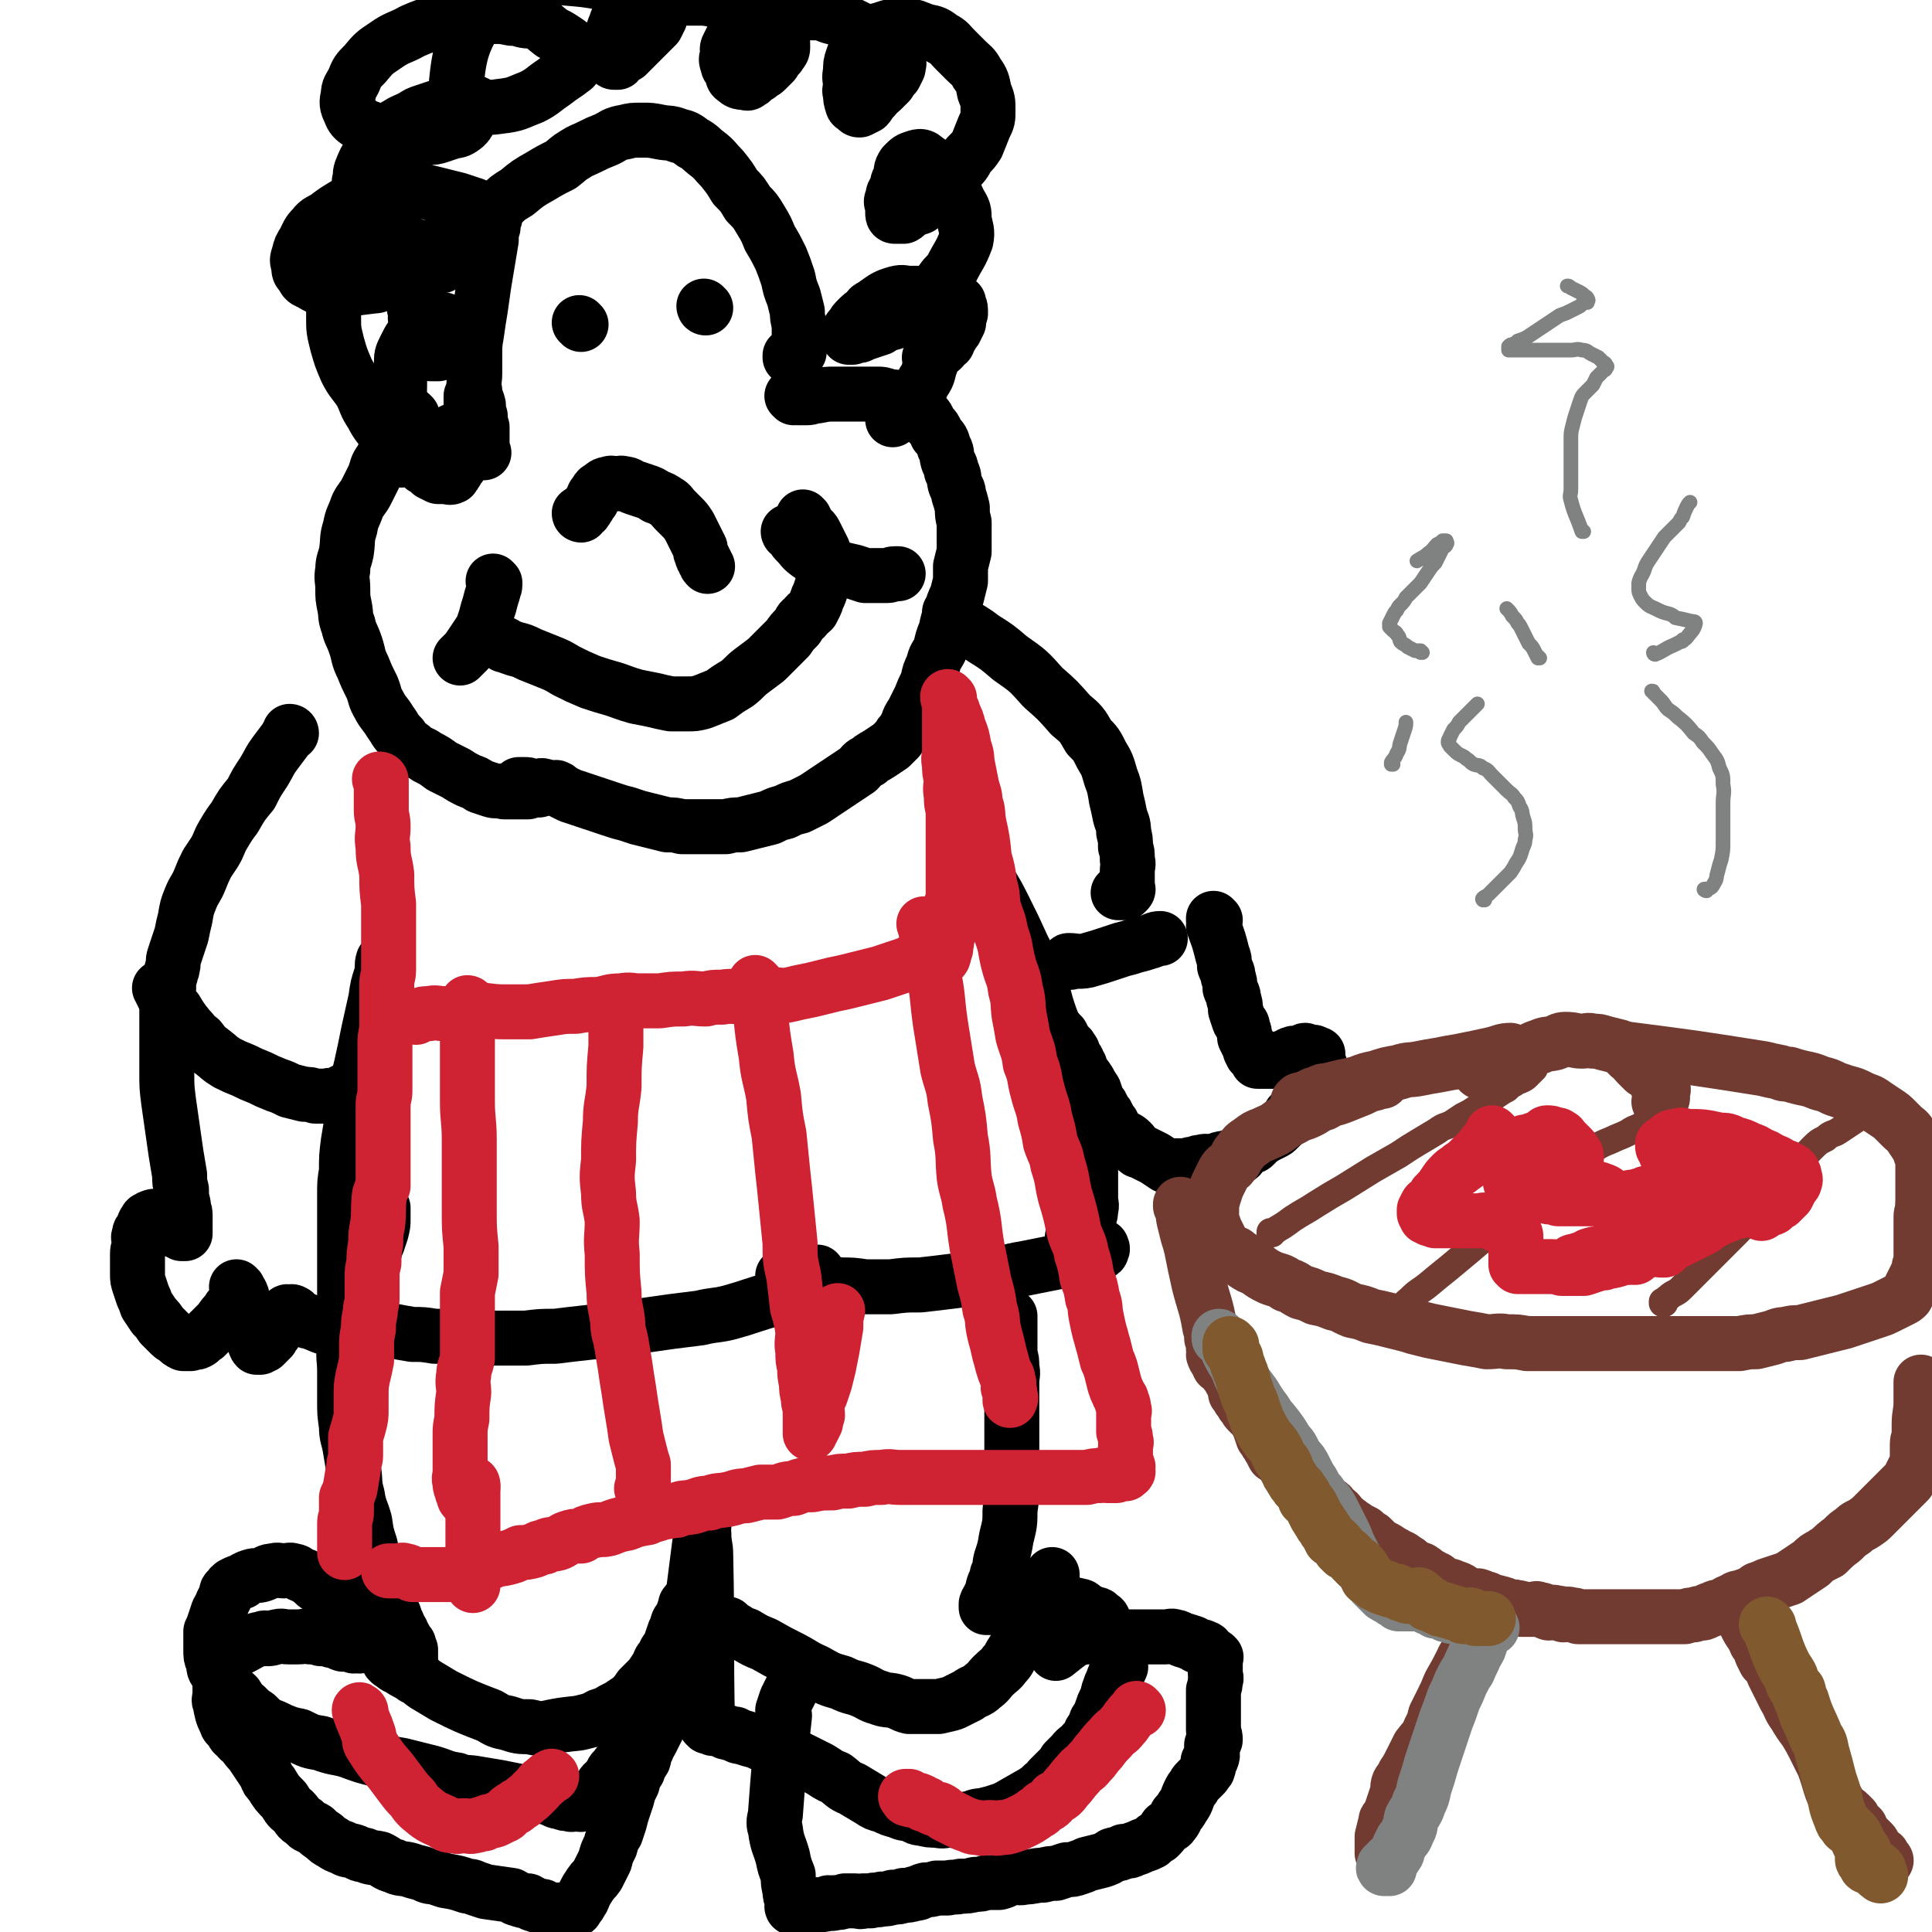
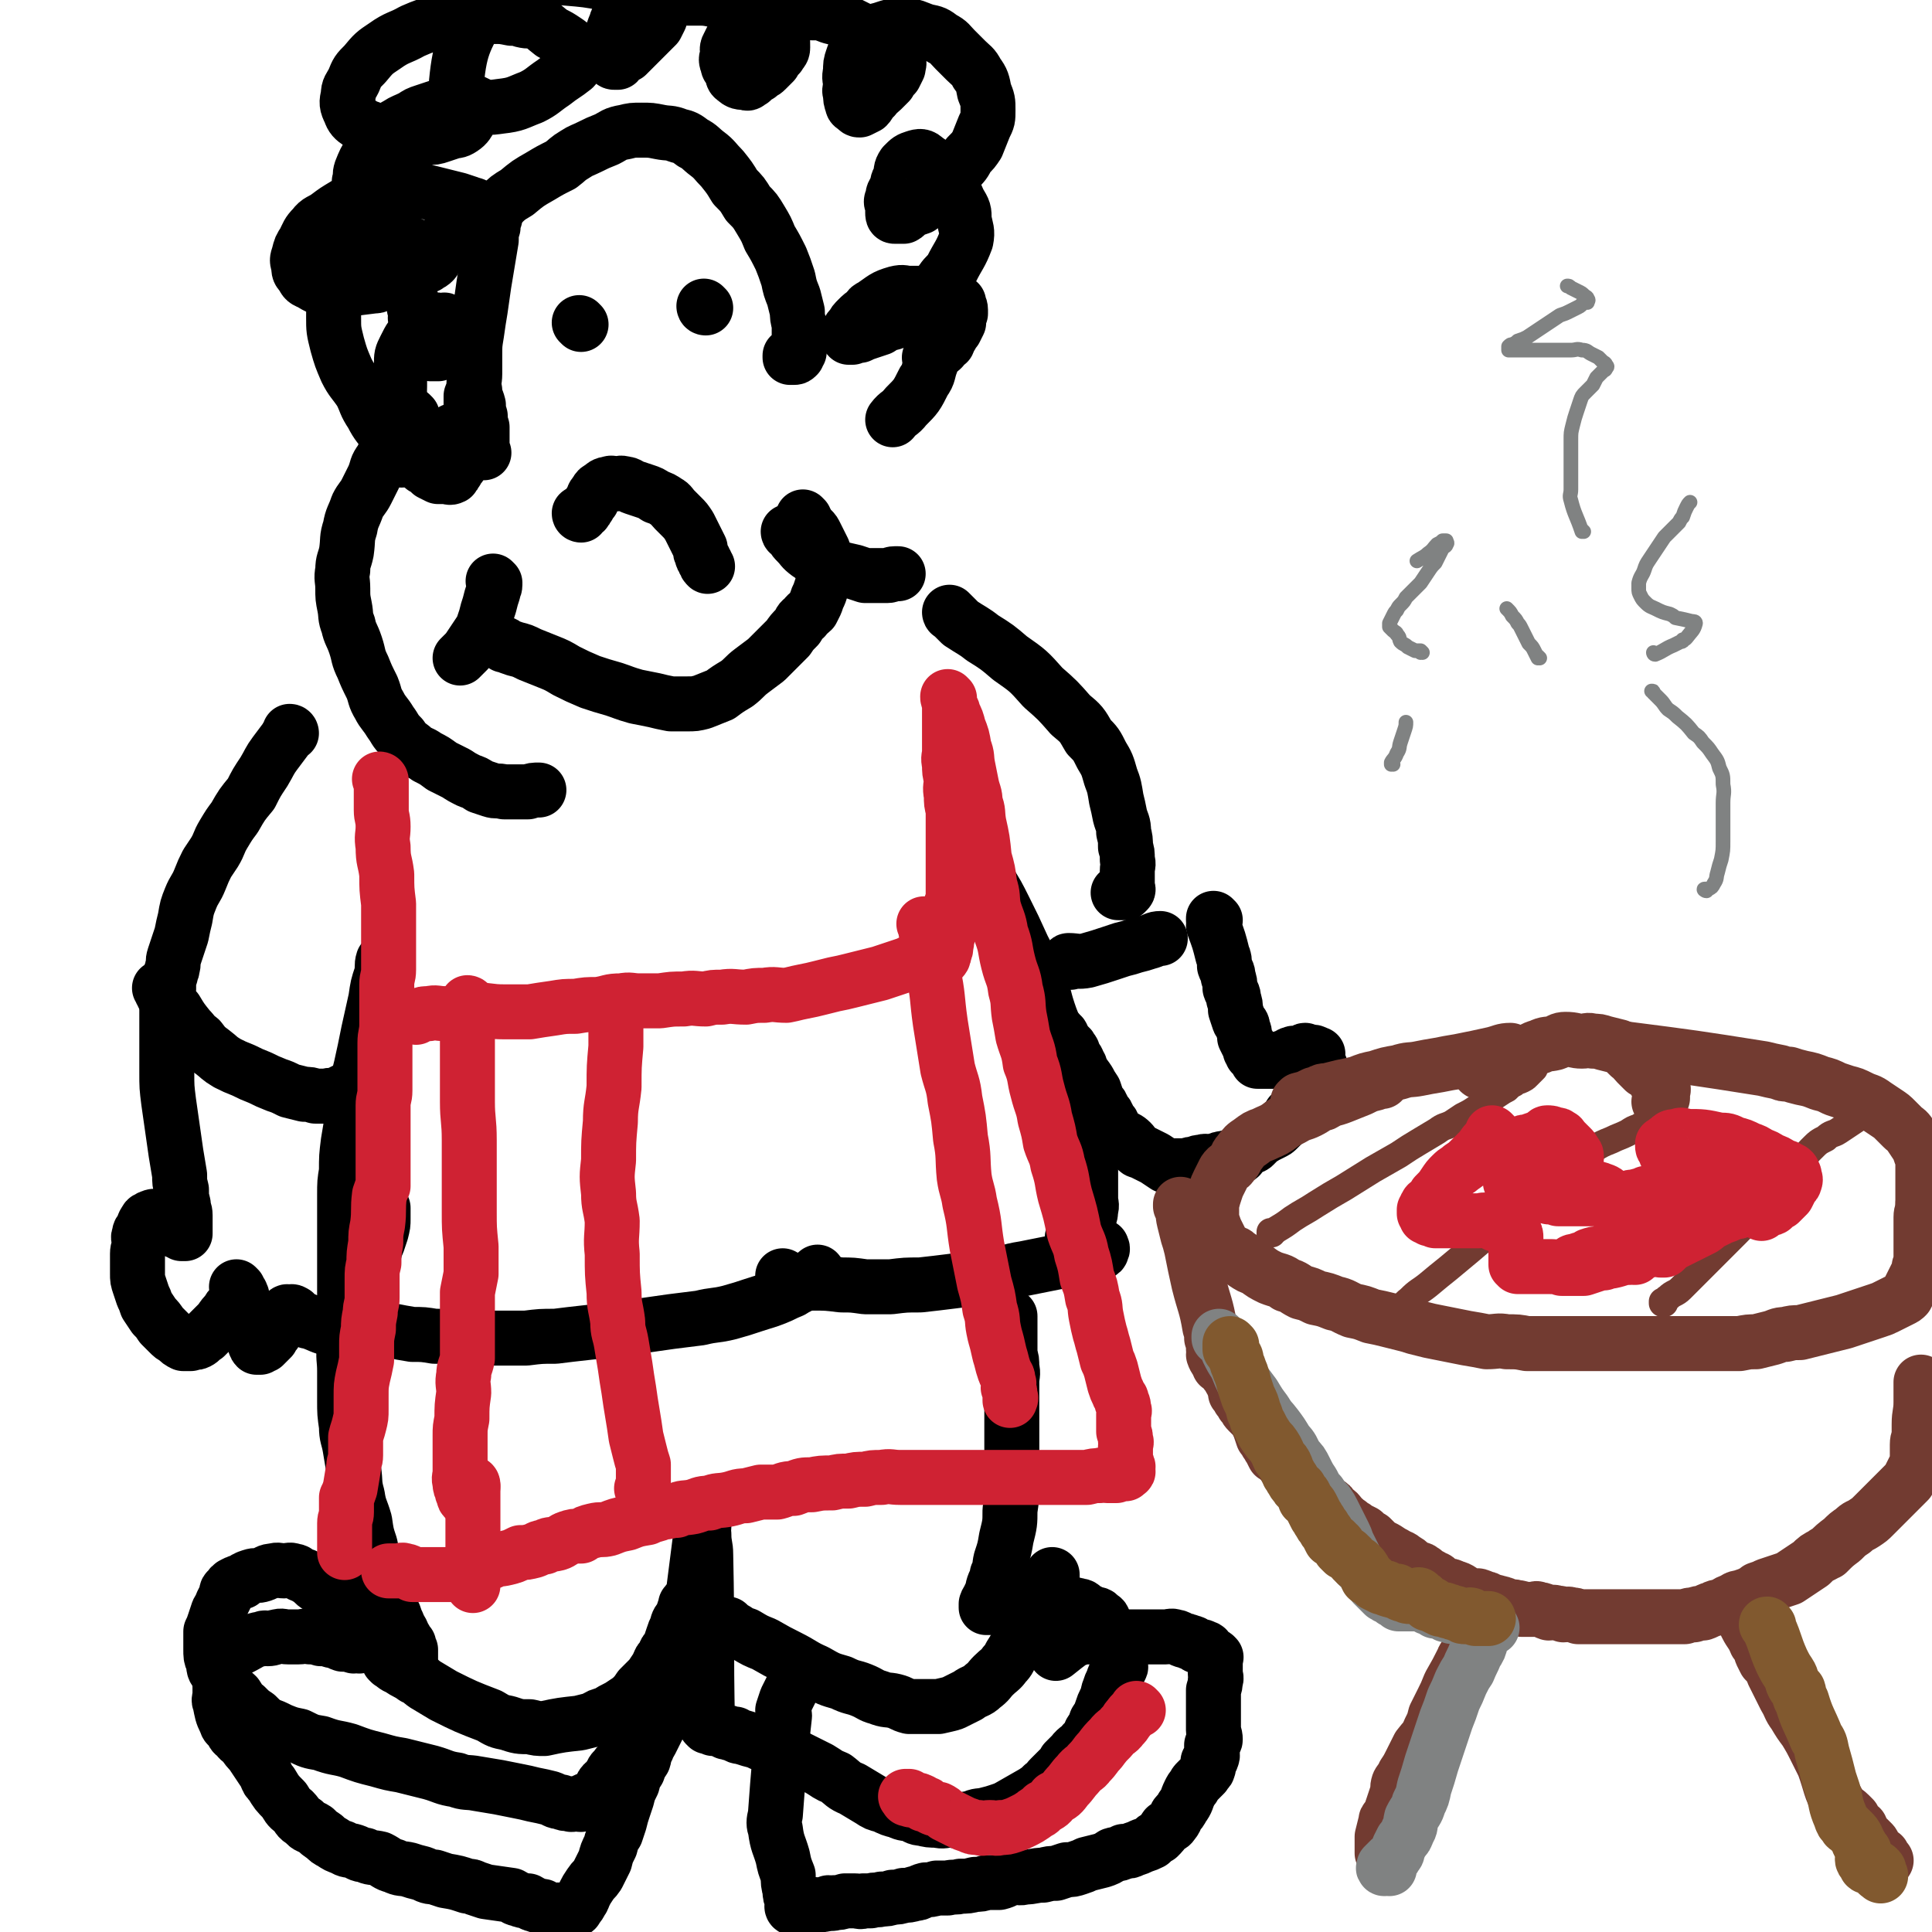
<svg xmlns="http://www.w3.org/2000/svg" viewBox="0 0 1054 1054" version="1.1">
  <g fill="none" stroke="#000000" stroke-width="30" stroke-linecap="round" stroke-linejoin="round">
    <path d="M265,123c0,0 -1,0 -1,-1 0,0 1,1 1,1 1,-2 1,-3 3,-5 2,-3 2,-3 5,-6 4,-4 4,-4 9,-7 6,-5 6,-5 13,-9 5,-3 5,-3 11,-6 4,-3 3,-3 8,-6 3,-2 4,-2 8,-4 4,-2 4,-2 9,-4 4,-2 4,-3 10,-4 4,-1 4,-1 9,-1 5,0 5,0 10,1 5,1 5,0 10,2 4,1 4,1 8,4 4,2 4,3 8,6 4,3 4,4 8,8 4,5 4,5 7,10 4,4 4,4 7,9 4,4 4,4 7,9 3,5 3,5 5,10 3,5 3,5 6,11 2,5 2,5 4,11 1,5 1,5 3,10 1,4 1,4 2,8 0,3 0,3 1,7 0,3 0,3 0,6 0,2 0,2 0,5 0,2 0,2 0,4 -1,1 -1,1 -1,2 -1,1 -1,1 -2,1 -1,0 -1,0 -2,0 0,-1 0,-1 0,-1 " />
    <path d="M270,119c0,0 -1,-1 -1,-1 0,2 0,3 0,6 -1,3 -1,3 -1,7 -1,6 -1,6 -2,12 -1,6 -1,6 -2,12 -1,7 -1,7 -2,14 -1,6 -1,6 -2,13 -1,6 -1,6 -1,12 0,5 0,5 0,10 0,4 -1,4 0,9 0,4 1,4 2,8 0,3 0,3 1,6 0,3 0,3 1,6 0,2 0,2 0,5 0,2 0,2 0,4 0,1 -1,1 0,3 0,1 0,1 1,2 0,0 0,0 0,0 0,0 0,0 0,0 -1,0 0,-1 -1,-1 0,-1 -1,-1 -1,-1 -1,-1 -1,-1 -1,-2 -1,-1 -1,-1 -1,-2 -1,-1 -1,0 -2,-1 -1,-1 0,-1 -1,-2 -1,-1 -1,-1 -2,-1 -1,-1 -1,-1 -2,-1 -1,-1 -1,-1 -2,-1 -1,0 -1,0 -2,0 -1,0 -1,0 -2,0 0,0 0,0 0,0 " />
    <path d="M225,227c0,0 -1,-1 -1,-1 0,0 1,1 1,1 0,0 0,0 0,0 -1,1 -1,1 -1,2 -2,2 -2,2 -3,5 -2,2 -2,2 -4,5 -2,2 -2,2 -4,5 -3,3 -3,3 -5,7 -3,4 -2,4 -4,9 -2,4 -2,4 -4,8 -2,4 -3,4 -5,8 -2,6 -3,6 -4,12 -2,6 -1,6 -2,13 -1,5 -2,5 -2,10 -1,5 0,5 0,10 0,5 0,5 1,10 1,5 0,5 2,10 1,5 2,5 4,11 2,6 1,6 4,12 2,5 2,5 5,11 2,5 1,5 4,10 2,4 3,4 6,9 3,4 2,4 6,8 2,3 2,3 6,6 3,3 4,2 8,5 4,2 4,2 8,5 4,2 4,2 8,4 3,2 3,2 7,4 3,1 3,1 6,3 3,1 3,1 6,2 3,1 3,0 7,1 3,0 3,0 7,0 3,0 3,0 6,0 3,-1 3,-1 6,-1 " />
-     <path d="M433,217c0,0 -1,-1 -1,-1 1,0 1,1 3,1 2,0 2,0 5,0 3,0 3,-1 6,-1 5,-1 5,-1 9,-1 4,0 4,0 7,0 5,0 5,0 9,0 4,0 4,0 8,0 2,0 2,0 5,1 4,1 5,0 8,2 4,1 4,2 6,4 3,2 3,2 6,4 2,2 2,2 3,5 3,3 3,3 4,6 3,3 3,3 4,7 2,3 1,3 2,7 1,3 2,3 2,6 2,3 1,3 2,7 1,3 2,3 2,6 1,3 1,3 2,7 0,4 0,4 1,8 0,4 0,4 0,8 0,4 0,4 0,8 -1,4 -1,4 -2,8 0,4 0,4 0,8 -1,4 -1,4 -2,8 -2,4 -2,4 -3,9 -2,5 -2,5 -3,10 -2,5 -2,5 -3,10 -2,4 -3,4 -4,9 -2,4 -2,4 -3,9 -2,4 -2,4 -4,9 -2,4 -2,4 -4,8 -2,3 -2,3 -3,6 -1,2 -1,2 -2,4 -2,2 -2,2 -3,4 -2,2 -2,2 -4,4 -3,2 -3,2 -6,4 -3,2 -4,2 -6,4 -4,2 -3,2 -6,5 -3,2 -3,2 -6,4 -3,2 -3,2 -6,4 -3,2 -3,2 -6,4 -3,2 -3,2 -6,4 -4,2 -4,2 -8,4 -4,1 -4,1 -8,3 -4,1 -4,1 -8,3 -4,1 -4,1 -8,2 -4,1 -4,1 -8,2 -4,0 -4,0 -8,1 -4,0 -4,0 -8,0 -4,0 -4,0 -8,0 -4,0 -4,0 -8,0 -4,-1 -4,-1 -8,-1 -4,-1 -4,-1 -8,-2 -4,-1 -4,-1 -8,-2 -3,-1 -3,-1 -6,-2 -4,-1 -4,-1 -7,-2 -3,-1 -3,-1 -6,-2 -3,-1 -3,-1 -6,-2 -3,-1 -3,-1 -6,-2 -3,-1 -3,-1 -6,-2 -2,-1 -2,-1 -4,-2 -2,-1 -2,-2 -3,-2 -1,-1 -1,0 -2,0 -1,0 -1,0 -2,0 0,0 0,0 0,0 0,0 0,0 0,0 -1,0 -1,0 -1,0 -1,-1 -1,-1 -2,-1 -2,-1 -2,0 -3,0 -2,0 -2,0 -4,0 -2,-1 -2,-1 -4,-1 -2,0 -3,0 -3,0 " />
    <path d="M275,352c0,0 -1,-1 -1,-1 0,0 1,0 2,1 2,1 2,1 5,2 4,1 4,1 8,3 5,2 5,2 10,4 5,2 5,2 10,5 6,3 6,3 13,6 6,2 6,2 13,4 6,2 5,2 12,4 5,1 5,1 10,2 4,1 4,1 9,2 4,0 4,0 9,0 4,0 4,0 8,-1 5,-2 5,-2 10,-4 4,-3 4,-3 9,-6 4,-3 4,-4 8,-7 4,-3 4,-3 8,-6 3,-3 3,-3 6,-6 3,-3 3,-3 6,-6 2,-3 2,-3 5,-6 2,-3 1,-3 4,-5 1,-2 2,-2 4,-4 1,-2 1,-2 2,-4 1,-3 1,-3 2,-5 1,-3 1,-3 2,-6 0,-3 0,-3 0,-5 0,-2 0,-2 0,-4 0,-3 0,-3 0,-5 0,-2 0,-2 0,-4 -1,-2 -1,-2 -2,-4 -1,-2 -1,-2 -2,-4 -1,-2 -1,-2 -2,-3 -1,-1 -2,-1 -2,-2 -1,-1 -1,-1 -1,-2 -1,-1 -1,-1 -1,-2 -1,-1 -1,-1 -1,-1 " />
    <path d="M431,291c0,0 -1,-1 -1,-1 0,0 0,1 1,1 0,0 0,0 0,0 2,2 1,2 4,5 3,3 2,3 6,6 3,2 3,2 7,4 4,2 4,2 10,4 3,1 4,1 8,2 3,1 3,1 6,2 3,0 4,0 7,0 2,0 2,0 5,0 2,0 2,-1 4,-1 1,0 1,0 2,0 " />
    <path d="M270,318c0,0 -1,-1 -1,-1 0,0 1,1 1,2 0,2 -1,2 -1,4 -1,3 -1,3 -2,7 -1,3 -1,3 -2,7 -1,3 -1,3 -2,6 -2,3 -2,3 -4,6 -2,3 -2,3 -4,6 -2,2 -2,2 -4,4 " />
    <path d="M317,281c0,0 -1,0 -1,-1 1,-1 2,0 3,-1 1,-1 1,-2 2,-3 1,-2 1,-2 2,-3 1,-2 0,-2 2,-4 1,-2 1,-2 3,-3 1,-1 2,-2 4,-2 2,-1 2,0 4,0 2,0 2,-1 5,0 2,0 2,1 5,2 3,1 3,1 6,2 3,1 3,1 6,3 3,1 3,1 6,3 2,1 2,2 4,4 2,2 2,2 4,4 2,2 2,2 4,5 1,2 1,2 2,4 1,2 1,2 2,4 1,2 1,2 2,4 0,2 0,2 1,4 0,1 0,1 1,2 0,1 0,1 1,2 0,1 0,1 1,2 " />
    <path d="M317,177c0,0 -1,-1 -1,-1 " />
    <path d="M385,168c0,0 -1,-1 -1,-1 0,0 0,1 1,1 0,0 0,0 0,0 0,0 -1,-1 -1,-1 0,0 0,1 1,1 0,0 0,0 0,0 " />
    <path d="M159,400c0,0 0,-1 -1,-1 0,0 1,0 1,1 0,0 0,0 0,0 -2,1 -2,1 -3,3 -3,4 -3,4 -6,8 -3,4 -3,5 -6,10 -4,6 -4,6 -7,12 -5,6 -5,6 -9,13 -3,4 -3,4 -6,9 -3,5 -2,5 -5,10 -2,3 -2,3 -4,6 -2,4 -2,4 -4,9 -2,5 -3,5 -5,10 -2,5 -2,5 -3,11 -1,4 -1,4 -2,9 -1,3 -1,3 -2,6 -1,3 -1,3 -2,6 -1,3 0,3 -1,6 0,2 -1,2 -1,4 -1,2 -1,2 -1,4 0,2 0,2 0,4 0,1 -1,1 -1,2 0,1 0,1 0,2 0,0 0,0 0,1 0,0 0,0 0,0 0,0 0,-1 -1,-1 0,0 1,0 1,1 0,0 0,0 0,0 0,0 0,-1 -1,-1 0,0 1,1 1,1 0,0 -1,-1 -1,-1 -1,-1 -1,-1 -1,-1 0,-1 0,-1 0,-1 0,0 0,0 0,0 -1,-1 -1,-1 -1,-1 0,0 0,0 0,0 0,0 0,0 0,0 0,-1 0,-1 0,-1 0,0 0,0 0,0 0,0 0,-1 -1,-1 0,0 1,0 1,1 0,0 0,0 0,0 0,1 0,1 1,2 1,2 1,2 2,4 2,3 2,2 5,5 3,5 3,5 7,10 3,3 2,3 6,6 3,4 3,4 7,7 4,3 3,3 8,6 4,2 4,2 9,4 4,2 4,2 9,4 4,2 4,2 9,4 3,1 3,1 7,3 4,1 4,1 8,2 3,0 3,0 6,1 3,0 3,0 6,0 3,-1 3,0 6,-1 2,-1 2,-1 4,-2 " />
    <path d="M519,335c0,0 -1,-1 -1,-1 0,0 0,1 1,1 0,0 0,0 0,0 0,0 -1,-1 -1,-1 0,0 0,1 1,1 0,0 0,0 0,0 0,0 -1,-1 -1,-1 0,0 0,1 1,1 0,0 0,0 0,0 0,0 -1,-1 -1,-1 0,0 0,1 1,1 0,0 0,0 0,0 0,0 -1,-1 -1,-1 0,0 0,1 1,1 2,2 2,2 5,5 6,4 7,4 12,8 8,5 8,5 15,11 10,7 10,7 18,16 8,7 8,7 15,15 6,5 6,5 10,12 4,4 4,4 7,10 3,5 3,5 5,12 2,5 2,6 3,12 1,4 1,4 2,9 1,4 2,4 2,9 1,4 1,4 1,8 1,3 1,3 1,7 1,3 0,3 0,6 0,2 0,2 0,5 0,2 0,2 0,4 0,1 1,1 0,2 0,0 0,0 -1,1 0,0 -1,0 -2,0 -1,0 -1,0 -2,0 " />
    <path d="M210,525c0,0 -1,-1 -1,-1 -1,3 0,4 -1,8 -2,6 -2,6 -3,13 -2,9 -2,9 -4,18 -2,10 -2,10 -4,19 -2,8 -2,8 -3,16 -1,6 -1,6 -2,13 -1,6 -1,6 -2,12 -1,8 -1,8 -1,16 -1,6 -1,6 -1,13 0,6 0,6 0,12 0,6 0,6 0,11 0,4 0,4 0,9 0,4 0,4 0,9 0,3 0,3 0,7 0,3 0,3 0,6 0,2 0,2 0,4 0,2 0,2 0,4 0,2 0,2 0,5 0,1 0,1 0,1 0,1 0,1 0,2 0,1 0,1 0,2 0,0 0,0 0,0 0,0 0,0 0,0 0,0 -1,0 -1,0 0,0 1,0 1,0 0,0 0,0 0,0 1,0 1,0 3,0 1,0 1,0 2,0 1,0 1,0 2,0 1,0 1,0 3,0 2,0 2,-1 4,0 2,0 2,0 5,1 3,0 3,1 7,1 5,1 5,1 11,2 6,0 6,0 12,1 7,0 7,0 14,1 8,0 8,0 17,0 9,0 9,0 19,0 8,-1 8,-1 16,-1 8,-1 8,-1 17,-2 9,-1 9,-1 18,-2 7,-1 7,-1 14,-2 7,-1 7,-1 14,-2 8,-1 8,-1 16,-2 8,-2 8,-1 16,-3 7,-2 7,-2 13,-4 6,-2 7,-2 12,-4 5,-2 4,-2 9,-4 3,-2 4,-2 7,-4 4,-3 3,-3 7,-6 " />
    <path d="M535,470c0,0 -1,-1 -1,-1 0,0 0,0 0,1 0,0 0,0 0,0 3,5 3,5 5,10 5,8 5,8 9,16 5,10 5,10 10,21 4,8 5,8 8,16 4,10 3,10 6,19 3,9 4,9 7,17 3,8 3,8 5,15 2,6 3,6 4,11 2,5 2,5 3,11 2,4 1,5 2,9 1,6 2,6 2,11 1,5 0,5 0,10 0,5 0,5 0,9 0,4 0,4 0,9 0,3 1,3 0,6 0,2 0,2 -1,5 0,2 0,2 -1,4 0,3 0,3 -1,5 0,1 0,1 -1,2 0,0 -1,0 -2,1 0,0 0,0 -1,0 -1,-1 -1,-1 -2,-2 0,0 0,0 -1,0 " />
    <path d="M428,697c0,0 -1,-1 -1,-1 2,1 3,2 6,3 5,1 5,0 10,1 8,0 8,0 16,1 6,0 6,0 13,1 7,0 7,0 14,0 8,-1 8,-1 16,-1 9,-1 9,-1 17,-2 8,-1 8,-1 16,-2 6,-1 6,-1 12,-2 6,-2 6,-2 12,-3 5,-1 5,-1 10,-2 5,-1 5,-1 10,-2 4,-1 4,-2 8,-2 4,-1 4,-1 7,-1 3,-1 3,0 5,-1 2,-1 2,-1 2,-2 1,-1 0,-1 0,-2 " />
    <path d="M197,687c0,0 -1,-1 -1,-1 0,2 1,3 1,7 -1,4 -1,4 -2,9 -1,5 -1,5 -2,10 -1,5 -2,5 -3,10 -2,6 -2,6 -2,12 -1,7 0,7 0,14 0,8 0,8 0,16 0,7 0,7 1,14 0,6 1,6 2,12 1,6 1,6 2,12 1,7 0,7 2,14 1,7 2,7 4,14 1,7 1,7 3,13 1,5 1,5 3,10 1,4 0,4 2,8 1,4 1,4 3,7 1,4 0,4 2,7 1,4 1,3 3,6 1,3 1,3 2,5 1,3 1,2 2,4 1,2 1,3 2,4 1,2 1,2 2,3 0,1 0,1 1,3 0,0 0,1 0,2 0,1 0,1 0,1 0,1 0,2 0,2 0,0 -1,0 -1,0 -1,-1 -1,0 -2,0 -1,-1 -1,-1 -2,-2 -1,-1 -1,-2 -2,-2 -2,-2 -2,-1 -4,-2 -2,-1 -2,-1 -3,-2 -2,-2 -2,-3 -4,-4 -3,-3 -4,-3 -7,-5 -3,-3 -3,-3 -6,-5 -3,-3 -3,-4 -6,-6 -4,-4 -4,-4 -8,-7 -3,-3 -3,-3 -6,-5 -3,-2 -2,-3 -5,-4 -2,-2 -2,-1 -4,-2 -2,-1 -2,-2 -4,-2 -2,-1 -3,0 -5,0 -3,0 -3,-1 -6,0 -3,0 -3,1 -6,2 -3,1 -3,0 -6,1 -3,1 -3,1 -5,3 -2,0 -2,0 -4,1 -2,1 -2,1 -3,3 -2,1 -1,1 -2,4 -1,2 -1,2 -2,4 -1,3 -1,2 -2,4 -1,3 -1,3 -2,6 -1,3 -1,3 -2,5 0,2 0,2 0,4 0,3 0,3 0,6 0,3 0,4 1,6 1,3 0,4 2,6 1,3 1,2 3,4 2,3 2,3 4,5 2,3 2,2 4,4 2,3 2,4 5,6 3,3 3,3 6,5 3,3 3,3 6,5 3,1 3,1 7,3 5,2 5,2 10,3 6,3 6,3 12,4 8,3 8,2 15,4 8,3 8,3 16,5 7,2 7,2 13,3 8,2 8,2 16,4 7,2 7,3 14,4 5,2 6,1 11,2 6,1 6,1 12,2 5,1 5,1 10,2 5,1 5,1 9,2 5,1 5,1 9,2 3,1 3,2 6,2 2,1 2,1 5,1 1,1 1,0 3,0 1,0 1,0 2,0 0,0 0,0 1,0 0,0 0,0 0,0 0,1 -1,0 -1,0 3,-2 4,-2 9,-4 0,-1 0,-1 0,-1 2,-2 2,-2 3,-4 1,-2 1,-2 3,-3 1,-2 1,-2 2,-3 1,-2 1,-3 3,-4 1,-3 2,-2 4,-4 2,-2 2,-2 4,-4 2,-3 1,-3 4,-5 3,-4 3,-4 7,-7 3,-5 3,-5 7,-10 2,-2 2,-2 4,-5 1,-2 1,-3 2,-4 1,-3 1,-2 2,-4 1,-2 1,-2 2,-4 6,-47 6,-47 12,-94 0,0 0,0 0,0 0,0 0,0 0,0 0,2 0,2 0,5 0,2 0,2 0,4 0,2 -1,2 0,4 0,6 1,6 1,11 1,47 0,47 1,94 0,0 0,0 0,0 0,0 -1,-1 -1,-1 0,0 0,0 1,1 0,0 0,0 0,0 0,0 -1,-1 -1,-1 1,0 2,1 4,2 1,0 1,0 2,0 3,1 3,1 5,2 2,0 2,1 5,1 2,2 2,1 5,2 3,1 3,1 7,2 4,2 4,2 8,3 5,2 6,2 10,4 4,2 4,2 8,4 4,2 4,2 8,4 5,3 4,3 9,5 4,3 4,4 9,6 5,3 5,3 10,6 3,2 3,2 7,3 4,2 4,2 8,3 4,2 4,1 7,2 3,1 3,2 6,2 4,1 4,1 8,1 4,1 4,0 7,0 3,0 4,1 6,0 3,0 3,-1 6,-1 4,-2 4,-1 8,-2 4,-1 4,-1 7,-2 3,-1 3,-1 5,-2 7,-4 7,-4 14,-8 3,-2 3,-2 5,-4 3,-2 2,-2 4,-4 2,-2 2,-2 4,-4 2,-2 2,-2 3,-3 1,-1 1,-1 1,-2 2,-2 2,-2 4,-4 3,-4 4,-3 6,-6 3,-3 3,-3 4,-6 2,-3 2,-3 3,-6 2,-3 2,-3 3,-6 1,-3 1,-3 2,-5 2,-3 1,-4 2,-6 1,-3 1,-3 2,-5 1,-3 1,-3 2,-4 1,-2 2,-2 2,-3 1,-1 0,-1 0,-2 0,-1 0,-1 0,-2 0,-1 1,-1 0,-2 0,-2 0,-2 -1,-3 0,-2 -1,-2 -2,-4 -1,-2 -1,-2 -2,-4 -1,-2 -1,-2 -2,-4 -1,-2 0,-2 -2,-4 0,-2 0,-2 -2,-3 -1,-2 -2,-1 -4,-2 -2,-1 -2,-1 -4,-2 -2,-1 -1,-2 -4,-2 -1,-1 -2,0 -3,0 -2,0 -2,0 -4,0 -2,0 -2,0 -4,0 -2,0 -2,0 -4,0 -2,0 -2,0 -4,0 -2,0 -2,0 -4,0 -2,0 -2,0 -4,0 -2,0 -2,0 -3,0 -2,0 -2,0 -3,0 -2,0 -2,0 -3,0 -2,0 -2,0 -3,0 -2,0 -2,-1 -3,0 -2,0 -2,0 -3,1 -1,0 -1,0 -2,0 -1,0 -1,0 -2,0 0,0 -1,0 -1,0 0,-1 0,-2 0,-2 1,-3 2,-2 2,-4 2,-3 1,-3 2,-6 1,-3 2,-3 2,-6 2,-4 1,-4 2,-8 2,-6 2,-6 3,-12 2,-8 2,-8 2,-15 1,-7 1,-7 1,-13 1,-5 0,-5 0,-10 0,-5 0,-5 0,-10 0,-5 0,-5 0,-10 0,-5 0,-5 0,-9 0,-5 0,-5 0,-9 0,-5 0,-5 0,-9 0,-4 1,-4 0,-8 0,-4 0,-4 -1,-7 0,-3 0,-3 0,-6 0,-3 0,-3 0,-5 0,-2 0,-2 0,-4 0,-2 0,-2 0,-3 0,-1 0,-1 0,-2 0,-1 0,-1 0,-1 0,0 0,0 0,0 " />
    <path d="M91,543c0,0 0,-1 -1,-1 0,0 1,0 1,1 0,0 0,0 0,0 0,0 0,-1 -1,-1 0,0 1,0 1,1 0,5 0,5 0,10 0,7 0,7 0,15 0,8 0,8 0,17 0,8 0,8 1,16 1,7 1,7 2,14 1,7 1,7 2,14 1,6 1,6 2,12 0,4 0,4 1,8 0,4 0,4 1,8 0,3 1,3 1,6 0,2 0,2 0,4 0,1 0,1 0,3 0,1 0,1 0,2 0,0 0,0 0,1 0,0 0,0 0,0 -1,0 -1,0 -2,0 -1,-1 -1,-1 -2,-1 -1,-1 -1,-1 -1,-2 0,-1 0,-1 0,-1 -1,-2 -1,-2 -3,-3 -1,-1 -1,-1 -2,-1 -1,-1 -1,0 -2,0 -1,-1 -1,-1 -2,-1 -1,-1 -1,0 -2,0 -1,0 -1,-1 -2,0 -1,0 -1,0 -2,1 -1,0 -1,0 -2,2 -1,1 0,1 -1,3 -1,2 -2,1 -2,4 -1,1 0,2 0,4 0,3 -1,3 -1,6 0,3 0,3 0,6 0,2 0,2 0,5 0,3 0,3 1,6 1,3 1,3 2,6 1,2 1,2 2,5 2,3 2,3 4,6 2,2 2,2 4,5 2,2 2,2 4,4 2,2 2,2 4,3 2,2 2,2 4,3 2,0 2,0 4,0 2,-1 2,0 4,-1 2,-1 2,-2 4,-3 2,-2 2,-2 4,-4 2,-2 2,-2 4,-4 2,-3 2,-3 4,-5 1,-2 1,-2 3,-4 1,-2 1,-2 2,-4 0,-1 1,-1 1,-2 0,-1 0,-1 0,-2 0,-1 0,-1 0,-1 0,0 0,0 0,0 0,0 -1,-1 -1,-1 1,1 1,1 2,3 1,1 0,1 1,2 0,2 0,3 1,5 1,2 1,1 2,4 1,1 0,2 1,3 0,3 0,3 1,5 0,2 0,2 1,4 0,2 0,2 1,4 0,1 0,2 1,3 0,0 1,0 2,0 1,-1 1,-1 2,-1 1,-1 1,-1 2,-2 1,-1 1,-1 2,-2 1,-2 1,-2 2,-3 1,-2 1,-2 2,-4 1,-2 1,-2 2,-4 1,-2 1,-2 2,-3 1,-1 1,0 2,0 1,0 1,-1 2,0 1,0 1,1 2,2 2,1 2,1 4,2 1,0 1,1 3,1 6,2 6,3 12,4 2,0 3,-1 5,-3 2,-2 2,-3 4,-5 2,-3 1,-3 3,-6 1,-3 1,-3 3,-6 1,-3 1,-3 3,-6 1,-4 1,-4 3,-7 1,-3 1,-3 1,-5 2,-5 1,-5 3,-9 1,-3 1,-3 2,-6 1,-4 1,-4 1,-7 0,-3 0,-3 0,-6 " />
    <path d="M584,525c0,0 -1,-1 -1,-1 0,0 0,0 0,1 0,0 0,0 0,0 1,0 0,-1 0,-1 0,0 0,0 0,1 0,0 0,0 0,0 1,0 -1,-1 0,-1 4,0 5,1 10,0 7,-2 7,-2 13,-4 3,-1 3,-1 6,-2 4,-1 4,-1 7,-2 4,-1 4,-1 7,-2 4,-1 4,-2 7,-2 " />
    <path d="M663,502c0,0 -1,-1 -1,-1 0,0 0,0 0,1 0,0 0,0 0,0 1,0 0,-1 0,-1 0,0 0,0 0,1 0,0 0,0 0,0 1,0 0,-1 0,-1 0,0 0,0 0,1 0,0 0,0 0,0 1,0 0,-1 0,-1 0,0 0,0 0,1 0,0 0,0 0,0 1,0 0,-1 0,-1 0,0 0,0 0,1 0,0 0,0 0,0 1,0 0,-1 0,-1 0,0 0,0 0,1 0,0 0,0 0,0 1,0 0,-1 0,-1 0,0 0,0 0,1 0,0 0,0 0,0 1,0 0,-1 0,-1 0,0 0,0 0,1 0,0 0,0 0,0 1,0 0,-1 0,-1 0,0 0,0 0,1 0,0 0,0 0,0 1,0 0,-1 0,-1 0,0 0,0 0,1 0,0 0,0 0,0 1,0 0,-1 0,-1 0,0 0,0 0,1 0,0 0,0 0,0 1,0 0,-1 0,-1 0,0 0,0 0,1 1,1 0,1 0,3 0,0 0,0 0,0 3,8 3,8 5,16 1,2 1,3 1,6 1,3 2,3 2,6 1,3 1,3 1,6 1,3 2,3 2,6 1,3 1,3 1,6 1,3 1,3 2,6 1,2 2,1 2,4 1,2 1,2 1,5 1,2 1,2 2,4 1,1 1,1 1,3 1,1 1,1 1,2 1,1 2,1 2,2 1,0 1,1 1,2 1,0 1,0 1,0 1,0 1,0 2,0 1,0 1,0 1,0 0,0 0,0 0,0 1,0 1,0 2,0 1,0 1,0 2,0 1,0 1,0 2,0 1,-1 1,-1 1,-1 1,-1 1,0 2,0 1,-1 1,-1 2,-1 1,-1 1,-1 2,-1 1,-1 1,-1 2,-1 1,-1 1,0 2,0 1,0 1,0 2,0 1,0 1,0 2,0 1,-1 0,-2 1,-2 0,0 0,1 1,1 1,0 1,0 1,0 1,0 1,0 1,0 1,0 1,0 1,0 0,0 0,0 0,0 1,0 1,0 2,1 1,0 1,0 1,0 0,1 -1,1 -1,1 1,4 2,4 3,8 1,1 1,1 1,3 1,1 0,1 0,3 0,0 0,0 0,0 1,2 1,2 1,5 0,0 0,0 0,1 0,0 1,0 0,1 0,1 -1,1 -2,2 -1,0 -1,0 -2,1 -1,0 -1,1 -2,2 -1,1 -1,1 -2,2 0,0 -1,-1 -1,0 -1,0 0,0 -1,1 -1,1 -1,1 -3,2 -1,0 -1,0 -2,1 -1,0 -1,0 -2,1 -1,0 -1,0 -2,0 0,0 0,0 0,0 1,0 0,-1 0,-1 0,0 0,0 0,1 0,0 0,0 0,0 1,0 0,-1 0,-1 0,0 0,0 0,1 0,0 0,0 0,0 -1,1 -1,1 -3,3 -1,1 -1,1 -2,2 -1,1 -1,1 -2,2 -1,1 -1,1 -3,2 -2,1 -2,1 -4,2 -1,1 -1,0 -3,2 -1,1 -1,1 -3,3 -1,1 -2,0 -4,2 -1,0 -1,1 -2,2 0,0 0,0 -1,1 0,0 0,0 -1,1 0,0 0,0 0,0 1,0 0,-1 0,-1 0,0 1,1 0,1 0,0 -1,-1 -1,0 -2,0 -1,0 -3,1 -2,0 -2,-1 -4,0 -2,0 -2,0 -3,1 -2,0 -2,0 -5,1 -2,0 -2,-1 -4,0 -2,0 -2,0 -4,1 -2,0 -2,0 -5,1 -2,0 -2,0 -4,0 -1,0 -1,0 -3,0 -1,0 -1,0 -2,0 -1,0 -1,0 -2,0 -3,-2 -3,-2 -6,-4 -2,-1 -2,-1 -4,-2 -2,-1 -2,-1 -4,-2 -1,0 -1,0 -2,-1 -2,-2 -1,-2 -3,-4 -2,-2 -3,-2 -5,-3 -2,-2 -2,-2 -4,-4 -1,-3 -1,-3 -3,-5 -1,-3 -1,-3 -3,-5 -1,-3 -1,-3 -3,-5 -1,-3 -1,-3 -2,-6 -2,-3 -2,-3 -3,-5 -2,-3 -2,-3 -4,-5 -1,-3 0,-3 -2,-5 0,-2 -1,-2 -2,-4 -1,-2 0,-2 -2,-4 0,-1 -1,-1 -2,-2 -1,-2 -1,-2 -2,-3 -1,-2 0,-2 -2,-3 0,-1 -1,-1 -2,-2 -1,-2 -1,-2 -2,-3 -1,-2 0,-2 -2,-3 0,-1 -1,-1 -2,-2 0,-1 0,-1 -1,-2 0,-1 0,-1 -1,-2 0,-1 0,-1 0,-1 " />
  </g>
  <g fill="none" stroke="#723B31" stroke-width="30" stroke-linecap="round" stroke-linejoin="round">
    <path d="M754,590c0,0 -1,-1 -1,-1 0,0 0,0 0,1 0,0 0,0 0,0 1,0 0,-1 0,-1 -1,0 -1,1 -3,2 -4,1 -4,1 -8,3 -5,2 -5,2 -10,4 -5,2 -5,1 -10,4 -4,1 -4,2 -8,4 -4,2 -4,1 -9,4 -4,2 -4,2 -8,5 -3,2 -4,2 -8,4 -3,1 -3,1 -7,4 -3,2 -3,2 -6,6 -2,2 -1,3 -4,6 -1,2 -2,1 -4,4 -1,2 -1,2 -3,6 -1,2 -1,2 -2,5 -1,3 -1,3 -2,7 0,1 0,2 0,4 0,2 0,2 0,5 1,2 1,2 2,5 1,2 1,2 2,4 1,2 1,2 2,4 2,2 2,2 4,4 2,1 3,0 4,2 3,1 2,2 4,4 3,2 3,2 6,3 4,3 4,3 8,5 5,2 5,1 9,4 4,1 4,2 8,4 4,1 4,1 8,3 5,1 5,1 10,3 5,1 5,2 10,4 5,1 5,1 10,3 5,1 5,1 9,2 4,1 4,1 8,2 4,1 4,1 7,2 4,1 4,1 8,2 5,1 5,1 10,2 5,1 5,1 10,2 6,1 6,1 11,2 6,0 6,-1 11,0 6,0 6,0 11,1 6,0 6,0 12,0 7,0 7,0 14,0 6,0 6,0 11,0 5,0 5,0 10,0 5,0 5,0 10,0 5,0 5,0 10,0 6,0 6,0 12,0 5,0 5,0 10,0 5,0 5,0 9,0 5,0 5,0 9,0 5,0 5,0 9,0 5,-1 5,-1 9,-1 4,-1 4,-1 8,-2 4,-1 4,-2 8,-2 4,-1 4,-1 8,-1 4,-1 4,-1 8,-2 4,-1 4,-1 8,-2 4,-1 4,-1 8,-2 3,-1 3,-1 6,-2 3,-1 3,-1 6,-2 3,-1 3,-1 6,-2 3,-1 3,-1 5,-2 2,-1 2,-1 4,-2 2,-1 2,-1 4,-2 2,-1 2,-1 3,-2 1,-2 1,-2 2,-4 1,-2 1,-2 2,-4 1,-2 1,-2 2,-4 1,-2 1,-2 1,-4 1,-2 1,-2 1,-4 0,-2 0,-2 0,-4 0,-2 0,-2 0,-4 0,-2 0,-2 0,-4 0,-3 0,-3 0,-5 0,-3 0,-3 0,-6 0,-3 1,-3 1,-6 0,-3 0,-3 0,-5 0,-3 0,-3 0,-5 0,-3 0,-3 0,-6 0,-2 0,-2 0,-4 0,-2 0,-2 0,-4 0,-2 0,-2 -1,-4 -1,-3 -1,-3 -2,-5 -2,-3 -2,-3 -4,-6 -2,-3 -2,-2 -4,-4 -2,-2 -2,-2 -4,-4 -2,-2 -2,-2 -5,-4 -3,-2 -3,-2 -6,-4 -4,-3 -4,-2 -8,-4 -4,-2 -4,-2 -8,-3 -3,-1 -3,-1 -6,-2 -4,-2 -4,-2 -8,-3 -5,-2 -5,-2 -10,-3 -4,-1 -4,-1 -7,-2 -3,0 -3,0 -5,-1 -5,-1 -5,-1 -9,-2 -38,-6 -38,-6 -77,-11 " />
    <path d="M825,574c0,0 -1,-1 -1,-1 -4,0 -5,1 -9,2 -9,2 -9,2 -19,4 -6,1 -6,1 -11,2 -6,1 -6,1 -11,2 -5,1 -5,0 -11,2 -6,1 -6,1 -12,3 -5,1 -5,1 -10,3 -4,1 -4,1 -9,2 -4,1 -4,1 -8,2 -2,0 -2,0 -4,1 -2,1 -2,1 -3,1 -4,2 -4,2 -8,3 0,0 0,0 -1,1 " />
    <path d="M645,658c0,0 -1,-1 -1,-1 0,0 0,0 0,1 2,4 1,4 2,8 1,4 1,4 2,8 1,3 1,3 2,7 2,10 2,10 4,19 3,12 4,12 6,24 1,3 1,3 1,6 1,3 1,3 1,6 1,1 0,1 0,3 1,3 2,3 3,6 1,0 1,0 1,0 2,2 2,2 3,4 2,1 1,1 2,3 1,2 2,2 2,4 1,1 1,2 1,4 1,1 1,1 2,3 1,1 1,1 2,3 2,2 1,2 3,4 1,1 1,1 3,3 1,1 1,1 2,2 1,1 0,2 1,3 1,3 1,3 2,6 1,1 1,1 2,3 1,1 1,2 2,3 1,2 1,2 2,4 1,1 2,1 3,2 2,2 2,3 4,5 2,1 3,1 4,3 1,1 1,1 2,3 1,1 1,1 2,2 1,1 1,1 2,2 1,1 1,1 2,2 1,1 1,1 2,2 2,0 2,0 3,1 3,2 3,2 5,4 2,1 2,1 3,3 3,2 3,2 5,5 2,1 2,2 4,3 2,2 2,1 4,3 2,1 2,1 4,2 2,2 2,2 4,3 2,2 2,2 4,4 2,1 2,1 4,2 3,2 3,2 5,3 3,2 3,1 5,3 2,1 2,1 4,3 2,1 2,1 4,2 1,0 1,0 2,1 1,0 1,1 2,2 2,1 2,0 4,2 2,0 2,1 3,2 2,1 2,1 4,2 2,0 2,0 4,1 4,1 4,2 7,4 2,0 2,0 3,1 1,0 1,0 2,0 1,0 1,-1 2,0 1,0 1,0 2,1 2,0 2,0 3,1 2,0 2,1 4,1 2,1 2,0 3,1 2,0 2,1 3,1 3,1 3,0 5,1 2,0 2,0 3,1 2,0 2,0 3,0 1,0 1,0 2,0 1,0 1,0 2,0 1,0 1,-1 2,0 3,0 3,1 6,2 2,0 2,-1 4,0 2,0 2,0 4,1 2,0 2,-1 4,0 2,0 2,0 4,1 3,0 3,0 6,0 3,0 3,0 5,0 3,0 3,0 5,0 3,0 3,0 5,0 2,0 2,0 4,0 3,0 3,0 5,0 2,0 2,0 4,0 3,0 3,0 5,0 3,0 3,0 6,0 2,0 2,0 4,0 3,0 3,0 5,0 2,0 2,0 4,0 3,-1 3,-1 5,-1 3,-1 3,-1 5,-1 3,-1 3,-2 5,-2 3,-2 3,-1 6,-2 3,-2 3,-2 6,-3 2,-2 3,-1 5,-2 3,-1 3,-1 5,-2 2,-1 2,-1 3,-2 3,-1 3,-1 5,-2 3,-1 3,-1 6,-2 3,-1 3,-1 6,-2 3,-2 3,-2 6,-4 3,-2 3,-2 6,-4 3,-3 3,-3 7,-5 1,-1 1,-1 2,-1 4,-4 4,-4 8,-7 3,-3 3,-3 6,-5 3,-3 3,-2 6,-4 3,-2 3,-2 5,-4 2,-2 2,-2 4,-4 2,-2 2,-2 4,-4 2,-2 2,-2 4,-4 2,-2 2,-2 4,-4 2,-2 2,-2 3,-3 1,-2 1,-2 2,-4 1,-2 1,-2 2,-4 1,-3 1,-3 1,-6 0,-3 0,-3 0,-6 0,-3 1,-3 1,-6 0,-1 0,-1 0,-2 0,-1 0,-1 0,-3 0,-6 1,-6 1,-12 0,-3 0,-3 0,-5 0,-3 0,-3 0,-5 0,-1 0,-1 0,-1 " />
    <path d="M1052,694c-1,0 -1,0 -1,-1 -1,-3 0,-3 0,-6 0,-5 0,-5 0,-10 0,-4 0,-4 0,-7 0,-4 0,-4 0,-7 0,-3 0,-3 0,-5 0,-2 0,-2 0,-3 0,-1 0,-1 0,-2 0,-1 0,-1 0,-2 0,0 0,-1 0,-1 0,1 0,2 0,4 0,1 0,1 -1,2 0,0 -1,0 -1,1 " />
    <path d="M810,875c0,0 -1,-1 -1,-1 0,0 0,0 0,1 0,0 0,0 0,0 1,0 0,-1 0,-1 0,0 0,0 0,1 0,0 0,0 0,0 1,0 0,-1 0,-1 0,0 0,0 0,1 0,1 0,1 -1,2 -1,3 -1,3 -2,5 -1,3 -1,3 -2,6 -1,3 0,4 -1,7 -1,3 -1,3 -2,7 -1,2 -2,1 -3,4 -3,6 -3,6 -7,13 -2,5 -2,5 -4,9 -2,4 -2,4 -4,8 -1,4 -1,4 -3,8 -2,5 -3,5 -6,9 -2,4 -2,4 -4,8 -2,4 -2,4 -4,7 -1,3 -2,3 -3,5 -1,3 0,3 -1,6 -2,6 -2,6 -4,12 -1,1 -1,1 -1,1 -1,1 -1,1 -1,2 -1,4 -1,4 -2,8 0,1 0,1 0,2 0,1 0,1 0,2 0,1 0,1 0,2 0,1 0,1 0,2 0,1 0,1 0,1 0,0 0,0 0,0 1,1 0,0 0,0 0,0 0,0 0,0 0,0 0,0 0,0 1,1 0,0 0,0 0,0 0,0 0,0 1,1 2,0 3,0 0,0 0,0 1,0 " />
    <path d="M950,879c-1,0 -1,-1 -1,-1 0,0 0,0 0,1 0,0 0,0 0,0 0,0 0,-1 0,-1 0,0 0,0 0,1 0,0 0,0 0,0 0,0 0,-1 0,-1 0,0 0,0 0,1 0,0 0,0 0,0 0,0 0,-1 0,-1 0,0 0,0 0,1 0,0 0,0 0,0 0,0 0,0 0,1 1,1 1,1 2,3 1,2 1,2 2,4 2,4 3,4 5,9 2,2 2,3 3,6 1,2 1,2 2,4 2,2 2,2 4,5 0,1 0,1 1,3 3,6 3,6 6,12 3,5 2,5 5,9 3,5 3,5 6,9 3,5 3,5 6,11 2,4 2,4 4,8 4,11 3,12 8,21 2,4 3,3 6,6 1,1 1,1 2,2 1,2 1,2 2,3 1,2 1,1 2,2 1,2 1,3 2,4 1,2 1,1 2,2 1,1 1,1 2,2 1,1 1,1 1,2 1,1 1,1 1,2 1,1 1,1 1,2 0,0 0,0 0,0 1,0 1,0 1,0 0,1 0,1 0,1 0,0 0,0 0,0 1,0 1,0 1,0 1,0 1,0 1,0 0,1 0,1 0,1 0,0 0,0 0,0 1,1 0,2 1,2 0,1 1,0 1,0 " />
    <path d="M808,585c0,0 -1,0 -1,-1 0,0 1,0 1,0 2,-1 2,-1 3,-2 5,-1 5,-1 9,-2 6,-2 6,-3 12,-5 4,-2 4,-3 8,-4 4,-2 4,-1 8,-2 3,-1 3,-2 6,-2 5,0 5,1 9,1 3,0 3,-1 6,0 3,0 3,0 6,1 4,1 4,1 8,2 3,2 3,2 6,5 2,1 2,2 4,4 2,2 2,2 4,4 2,1 2,1 4,3 1,1 1,1 2,3 1,1 1,1 2,2 1,1 2,0 2,2 1,0 0,1 0,2 0,1 0,1 0,2 0,0 0,0 0,1 0,0 0,0 0,0 -1,1 -1,1 -2,2 " />
  </g>
  <g fill="none" stroke="#723B31" stroke-width="15" stroke-linecap="round" stroke-linejoin="round">
    <path d="M694,673c0,0 -1,-1 -1,-1 0,0 0,0 0,1 0,0 0,0 0,0 1,0 0,-1 0,-1 0,0 0,0 0,1 0,0 0,0 0,0 1,0 0,-1 0,-1 0,0 0,0 0,1 0,0 0,0 0,0 1,0 0,-1 0,-1 0,0 0,0 0,1 0,0 0,0 0,0 2,-1 2,-1 3,-2 5,-3 5,-3 9,-6 6,-4 7,-4 13,-8 8,-5 8,-5 15,-9 8,-5 8,-5 16,-10 7,-4 7,-4 14,-8 6,-4 6,-4 11,-7 5,-3 5,-3 10,-6 4,-3 4,-2 8,-4 3,-2 3,-2 6,-4 4,-2 4,-2 7,-4 3,-2 3,-2 6,-4 3,-2 3,-2 6,-4 3,-2 3,-2 5,-3 2,-2 2,-2 4,-3 2,-2 2,-1 4,-2 2,-1 2,-1 3,-2 1,-1 1,-1 2,-2 1,-1 1,-1 2,-2 " />
    <path d="M754,722c0,0 -1,-1 -1,-1 0,0 0,0 0,1 0,0 0,0 0,0 1,0 0,-1 0,-1 0,0 0,0 0,1 0,0 0,0 0,0 1,0 -1,-1 0,-1 3,-2 4,-2 8,-4 5,-4 4,-5 8,-8 5,-5 5,-4 10,-8 6,-5 6,-5 11,-9 6,-5 6,-5 12,-10 7,-6 7,-6 14,-11 7,-5 7,-4 13,-9 5,-4 5,-5 9,-9 5,-5 5,-5 10,-9 6,-5 6,-5 11,-9 5,-4 5,-5 10,-8 5,-3 5,-3 10,-5 4,-2 5,-2 9,-4 3,-2 3,-2 6,-3 3,-2 3,-2 7,-4 5,-4 6,-4 11,-8 1,0 1,0 1,0 " />
    <path d="M861,737c0,0 -1,-1 -1,-1 0,0 0,0 0,1 0,0 0,0 0,0 1,0 0,-1 0,-1 0,0 0,0 0,1 0,0 0,0 0,0 2,-1 2,-1 3,-1 2,-1 2,-1 4,-1 " />
    <path d="M908,711c-1,0 -1,-1 -1,-1 0,0 0,1 0,1 2,-1 1,-2 3,-3 3,-3 4,-2 7,-5 4,-4 4,-4 8,-8 5,-5 5,-5 10,-10 6,-6 6,-6 12,-12 6,-6 5,-6 11,-12 5,-5 5,-5 10,-9 4,-5 4,-5 8,-9 3,-4 3,-4 6,-8 3,-4 3,-5 6,-8 4,-4 4,-4 8,-6 3,-3 4,-2 7,-4 3,-2 3,-2 6,-4 3,-2 3,-2 6,-4 3,-2 3,-2 5,-3 " />
  </g>
  <g fill="none" stroke="#CF2233" stroke-width="30" stroke-linecap="round" stroke-linejoin="round">
    <path d="M208,426c0,0 -1,-1 -1,-1 0,0 1,0 1,1 0,0 0,0 0,0 0,1 0,1 0,2 0,3 0,3 0,6 0,4 0,4 0,8 0,4 1,4 1,9 0,5 -1,5 0,11 0,8 1,7 2,15 0,8 0,8 1,16 0,8 0,8 0,16 0,6 0,6 0,12 0,4 0,4 0,8 0,4 -1,4 -1,8 0,6 0,6 0,11 0,5 0,5 0,11 0,5 -1,5 -1,10 0,5 0,5 0,10 0,4 0,4 0,8 0,4 0,4 0,8 0,4 -1,4 -1,8 0,4 0,4 0,9 0,4 0,4 0,8 0,5 0,5 0,11 0,4 0,4 0,9 0,3 0,3 0,7 -1,2 -1,2 -2,5 -1,8 0,8 -1,16 -1,5 -1,5 -1,10 -1,6 -1,6 -1,11 -1,4 -1,4 -1,9 0,5 0,5 0,10 0,4 -1,4 -1,8 -1,5 -1,5 -1,9 -1,5 -1,5 -1,9 0,4 0,4 0,8 -1,5 -1,5 -2,9 -1,5 -1,5 -1,11 0,3 0,3 0,7 0,4 0,4 -1,8 -1,4 -1,3 -2,7 0,5 0,5 0,10 0,3 -1,3 -1,6 -1,6 -1,6 -2,12 -1,3 -1,3 -2,5 0,4 0,4 0,8 0,3 -1,3 -1,6 0,3 0,3 0,6 0,2 0,2 0,4 0,1 0,1 0,2 0,2 0,3 0,4 0,0 0,-1 0,-2 0,-1 0,-1 0,-1 " />
    <path d="M227,555c0,0 -1,-1 -1,-1 0,0 1,0 1,1 0,0 0,0 0,0 0,0 -1,-1 -1,-1 0,0 1,0 1,1 0,0 0,0 0,0 0,0 -1,-1 -1,-1 1,0 2,0 3,0 2,-1 2,-1 5,-1 4,-1 4,0 9,0 5,0 5,0 10,0 4,-1 3,-2 7,-2 7,0 7,1 15,1 7,0 7,0 14,0 6,-1 6,-1 13,-2 6,-1 6,-1 12,-1 6,-1 6,-1 12,-1 7,-1 6,-2 13,-2 5,-1 5,0 10,0 6,0 6,0 11,0 7,-1 6,-1 13,-1 6,-1 6,0 12,0 4,-1 4,-1 9,-1 6,-1 6,0 13,0 5,-1 5,-1 10,-1 6,-1 6,0 12,0 5,-1 4,-1 9,-2 5,-1 5,-1 9,-2 4,-1 4,-1 8,-2 5,-1 5,-1 9,-2 4,-1 4,-1 8,-2 4,-1 4,-1 8,-2 3,-1 3,-1 6,-2 3,-1 3,-1 6,-2 3,-1 3,-1 5,-2 2,-1 2,-1 4,-1 2,-1 2,0 4,0 2,0 2,0 3,0 2,-1 1,-1 2,-1 1,-1 1,0 2,0 1,0 1,0 2,0 0,0 0,0 0,0 0,0 -1,-1 -1,-1 0,0 0,0 1,1 0,0 0,0 0,0 0,0 -1,-1 -1,-1 0,0 0,0 1,1 0,0 0,0 0,0 0,0 -1,-1 -1,-1 0,0 0,1 1,1 1,-1 1,-2 1,-3 1,-2 1,-2 1,-4 1,-3 0,-3 1,-5 0,-3 0,-3 1,-6 0,-3 -1,-3 0,-6 0,-5 1,-5 2,-9 0,-6 0,-6 0,-11 0,-5 0,-5 0,-10 0,-5 0,-5 0,-10 0,-4 0,-4 0,-8 0,-5 0,-5 0,-9 -1,-4 -1,-4 -1,-8 -1,-5 0,-5 0,-9 -1,-4 -1,-4 -1,-8 -1,-4 0,-4 0,-7 0,-3 0,-3 0,-6 0,-3 0,-3 0,-6 0,-3 0,-3 0,-6 0,-2 0,-2 0,-4 0,-2 0,-2 0,-3 0,-1 0,-1 0,-2 0,-1 0,-1 0,-2 0,0 0,0 0,0 0,0 0,0 0,0 0,0 -1,-1 -1,-1 0,1 0,1 1,3 0,1 0,1 0,2 1,2 2,2 2,4 2,4 2,4 3,8 2,5 2,5 3,11 2,5 1,5 2,10 1,5 1,5 2,10 1,5 2,5 2,10 2,5 1,5 2,11 2,9 2,9 3,19 2,7 2,7 3,15 2,6 1,6 2,12 2,7 3,7 4,14 3,8 2,8 4,16 2,8 3,7 4,15 2,7 1,7 2,14 1,5 1,5 2,11 2,7 3,7 4,15 3,7 2,8 4,15 2,8 3,8 4,15 2,7 2,7 3,13 2,6 3,6 4,12 3,9 2,9 4,17 3,10 3,10 5,20 2,6 3,6 4,12 2,6 2,7 3,13 2,5 2,5 3,11 2,5 1,5 2,10 1,5 1,5 2,9 1,3 1,4 2,7 1,4 1,4 2,8 1,2 1,2 2,5 1,4 1,4 2,8 1,3 1,3 2,5 1,3 2,2 2,5 1,1 1,2 1,4 1,1 0,1 0,2 0,1 0,1 0,2 0,1 0,1 0,2 0,1 0,1 0,3 0,1 0,2 0,3 1,2 1,2 1,5 1,1 0,1 0,3 0,2 0,2 0,4 0,2 0,3 0,5 1,1 1,0 1,2 1,0 0,1 0,2 0,0 0,0 0,1 0,0 0,0 0,0 1,0 0,-1 0,-1 0,0 0,0 0,1 0,0 0,0 0,0 0,0 0,0 -1,1 0,0 -1,-1 -2,0 -1,0 -1,0 -3,1 -2,0 -2,0 -5,0 -2,0 -2,-1 -4,0 -3,0 -3,0 -7,1 -4,0 -4,0 -9,0 -3,0 -3,0 -7,0 -5,0 -5,0 -9,0 -4,0 -4,0 -8,0 -4,0 -4,0 -8,0 -5,0 -5,0 -10,0 -5,0 -5,0 -10,0 -6,0 -6,0 -11,0 -5,0 -5,0 -10,0 -5,0 -5,0 -10,0 -5,0 -5,0 -10,0 -5,0 -5,-1 -10,0 -5,0 -5,0 -9,1 -5,0 -5,0 -9,1 -5,0 -5,0 -9,1 -6,0 -6,0 -11,1 -5,0 -5,0 -10,2 -5,0 -5,1 -9,2 -5,0 -5,0 -9,0 -4,1 -4,1 -8,2 -5,0 -5,1 -10,2 -5,1 -5,0 -10,2 -5,0 -5,1 -9,2 -5,1 -5,0 -9,2 -4,0 -4,1 -8,1 -4,2 -4,1 -8,3 -6,1 -6,1 -11,3 -5,1 -5,1 -10,3 -4,1 -4,0 -8,1 -4,1 -4,1 -7,3 -4,0 -4,0 -7,1 -3,1 -3,2 -6,3 -4,1 -4,0 -7,2 -3,0 -3,1 -6,2 -4,1 -4,1 -7,1 -4,2 -4,2 -8,3 -4,1 -4,0 -8,2 -3,0 -3,1 -6,2 -3,1 -3,0 -6,2 -3,0 -3,1 -5,2 -2,0 -2,0 -4,1 -3,0 -3,0 -5,0 -3,0 -3,0 -5,0 -2,0 -2,0 -4,0 -2,0 -2,0 -4,0 -2,0 -2,0 -4,0 -2,-1 -2,-2 -4,-2 -2,-1 -2,0 -3,0 -2,0 -2,0 -4,0 -1,0 -1,0 -2,0 " />
    <path d="M256,548c0,0 -1,-1 -1,-1 0,0 1,0 1,1 0,8 -1,8 -1,17 0,7 0,7 0,14 0,2 0,2 0,4 0,9 0,9 0,18 0,10 1,10 1,21 0,17 0,17 0,35 0,2 0,2 0,4 0,9 0,9 1,19 0,7 0,7 0,15 -1,5 -1,5 -2,10 0,13 0,13 0,27 0,4 0,4 0,9 -1,5 -2,5 -2,9 -1,5 0,5 0,10 -1,7 -1,7 -1,14 -1,5 -1,5 -1,9 0,4 0,5 0,9 0,2 0,2 0,5 0,3 0,3 0,6 0,3 -1,3 0,6 0,2 0,2 1,3 0,2 0,2 1,4 0,1 0,1 1,2 0,0 0,0 1,1 0,0 1,0 1,0 1,-1 0,-1 0,-2 0,-3 0,-3 1,-5 0,-1 0,-1 1,-1 " />
    <path d="M336,554c0,0 -1,-1 -1,-1 0,0 1,0 1,1 0,2 0,2 0,5 0,6 0,6 0,12 -1,11 -1,11 -1,22 -1,10 -2,10 -2,19 -1,11 -1,11 -1,21 -1,9 -1,9 0,18 0,7 1,7 2,15 0,9 -1,9 0,18 0,11 0,11 1,21 0,8 1,8 2,16 0,6 1,6 2,12 1,6 1,6 2,12 1,7 1,7 2,13 1,7 1,7 2,13 1,6 1,6 2,13 1,4 1,4 2,8 1,4 1,4 2,7 0,3 0,3 0,6 0,3 0,3 0,5 0,1 0,1 0,3 0,1 0,1 0,2 0,0 0,-1 0,-1 0,-1 0,-1 -1,-2 0,0 0,0 0,0 " />
-     <path d="M413,537c0,0 -1,-1 -1,-1 0,0 0,0 1,1 0,0 0,0 0,0 0,0 -1,-1 -1,-1 0,0 0,0 1,1 0,0 0,0 0,0 0,0 -1,-1 -1,-1 0,1 0,2 1,4 1,6 1,6 2,13 1,11 1,11 3,23 1,11 2,11 4,22 1,11 1,11 3,21 1,10 1,10 2,20 1,9 1,9 2,19 1,10 1,10 2,20 0,9 0,9 2,18 1,8 1,8 2,17 2,7 2,7 3,13 0,6 -1,6 0,11 0,5 0,5 1,9 0,4 0,4 1,9 0,3 0,4 1,7 0,3 0,3 1,6 0,3 0,3 0,6 0,2 0,2 0,4 0,1 0,1 0,2 0,1 0,1 0,2 0,0 0,0 0,0 0,-1 0,-1 1,-2 1,-2 1,-2 2,-4 0,-2 0,-2 1,-4 0,-3 -1,-3 0,-6 0,-3 1,-3 2,-6 1,-3 1,-3 2,-6 1,-4 1,-4 2,-8 1,-5 1,-5 2,-10 1,-6 1,-6 2,-12 0,-5 0,-5 1,-9 " />
    <path d="M505,505c0,0 -1,-1 -1,-1 0,0 0,0 1,1 0,0 0,0 0,0 0,0 -1,-1 -1,-1 0,0 0,0 1,1 0,3 0,3 1,7 1,9 2,9 3,18 3,14 2,14 4,28 2,12 2,13 4,25 2,8 3,8 4,17 2,10 2,10 3,21 2,10 1,11 2,21 1,7 2,7 3,14 3,12 2,12 4,24 2,10 2,10 4,20 2,7 2,7 3,14 2,6 1,6 2,11 1,5 1,4 2,8 1,4 1,5 2,8 1,4 1,4 2,7 1,3 2,2 2,6 1,1 0,1 0,3 1,2 1,2 1,5 1,1 0,1 0,2 0,0 0,0 0,0 0,-1 0,-2 0,-3 " />
  </g>
  <g fill="none" stroke="#000000" stroke-width="30" stroke-linecap="round" stroke-linejoin="round">
    <path d="M219,251c0,0 -1,-1 -1,-1 0,0 1,1 1,1 -4,-6 -4,-7 -8,-13 -4,-6 -5,-6 -8,-12 -4,-6 -3,-6 -6,-12 -4,-6 -5,-6 -8,-12 -3,-7 -3,-7 -5,-14 -2,-8 -2,-8 -2,-15 0,-5 0,-6 1,-11 0,-5 0,-5 2,-9 1,-3 1,-3 3,-6 2,-3 1,-3 4,-6 2,-2 2,-3 5,-4 3,-2 3,-2 7,-3 3,-1 3,-2 6,-2 3,-1 3,0 7,0 3,0 3,0 6,1 3,1 3,1 6,2 2,1 2,1 4,2 1,1 1,1 3,2 1,1 1,1 1,2 0,1 0,1 -1,2 -1,1 -2,1 -3,2 -1,0 -1,0 -1,0 -3,2 -3,3 -6,4 -5,2 -6,1 -11,3 -4,2 -4,2 -8,3 -1,1 -2,1 -3,1 -8,1 -8,1 -16,2 -4,0 -4,1 -8,0 -6,-1 -6,-1 -11,-4 -3,-1 -3,-2 -4,-4 -2,-2 -2,-2 -2,-5 -1,-3 -1,-3 0,-6 1,-4 1,-4 3,-7 2,-4 2,-5 5,-8 3,-4 4,-3 8,-6 4,-3 4,-3 9,-6 5,-3 5,-4 12,-6 6,-2 6,-2 13,-3 5,-1 5,-1 11,0 5,0 5,1 10,2 4,1 4,1 8,2 4,1 4,1 8,2 3,1 3,1 6,2 2,1 2,0 4,2 1,0 1,1 1,2 0,2 0,2 -1,4 -2,2 -2,2 -4,4 -3,2 -3,2 -5,4 -3,2 -3,1 -6,3 -3,1 -3,2 -5,3 -3,1 -3,1 -6,2 -3,1 -3,1 -6,2 -3,1 -3,1 -6,1 -3,0 -3,0 -6,0 -3,0 -3,0 -6,0 -4,-1 -4,0 -7,-2 -3,-1 -3,-2 -4,-4 -2,-3 -2,-3 -3,-7 -1,-4 -1,-4 -1,-9 0,-3 0,-3 0,-6 0,-5 1,-5 1,-11 1,-3 0,-3 1,-6 2,-5 2,-5 5,-10 3,-5 3,-5 7,-9 3,-4 3,-3 8,-6 3,-2 4,-2 8,-4 3,-2 3,-2 6,-3 3,-1 3,-1 6,-2 3,-1 3,-1 6,-1 2,0 2,-1 5,0 2,0 2,1 4,2 2,1 2,1 4,2 0,0 1,0 1,0 0,1 0,2 0,2 -2,3 -2,4 -5,6 -3,2 -3,1 -6,2 -3,1 -3,1 -6,2 -3,1 -3,1 -7,1 -4,0 -4,0 -8,0 -4,0 -4,0 -8,0 -3,-1 -3,-1 -7,-2 -4,-1 -4,-1 -8,-3 -3,-1 -3,-1 -6,-3 -3,-2 -4,-3 -5,-6 -2,-4 -2,-5 -1,-9 0,-4 1,-4 3,-8 2,-5 2,-5 6,-9 5,-6 5,-6 11,-10 7,-5 8,-4 15,-8 7,-3 7,-3 15,-5 7,-2 7,-1 14,-2 7,-1 7,-1 15,-1 5,0 5,0 10,1 3,0 3,0 6,1 4,1 4,0 7,1 5,2 5,3 9,6 4,2 4,2 7,4 3,2 3,2 6,5 1,2 1,2 1,5 -1,2 0,3 -2,5 -5,4 -6,4 -11,8 -6,4 -6,5 -12,8 -8,3 -8,4 -17,5 -7,1 -8,1 -14,-2 -6,-3 -11,-4 -10,-11 2,-21 5,-24 16,-44 3,-6 5,-4 11,-7 6,-2 6,-2 12,-4 5,-1 5,-1 10,-2 5,0 5,-1 10,0 12,1 12,1 23,3 5,0 5,1 9,2 3,1 4,1 7,2 4,1 4,1 8,3 2,1 3,1 5,4 1,1 1,2 1,4 0,2 -1,2 -1,4 -1,2 -1,2 -2,4 -2,2 -2,2 -4,4 -2,2 -2,2 -4,4 -2,2 -2,2 -4,4 -2,2 -2,2 -4,4 -2,1 -2,0 -3,1 -2,1 -1,2 -2,3 -1,0 -1,0 -2,0 -1,0 -1,-1 -2,-2 0,0 0,-1 0,-2 0,-1 -1,-1 0,-2 1,-8 0,-8 3,-15 1,-4 2,-3 5,-6 3,-2 3,-2 7,-3 6,-3 6,-3 14,-4 4,-1 5,-1 10,-1 4,0 4,0 8,0 5,0 5,0 10,1 4,0 4,0 8,1 5,2 5,2 9,4 4,1 3,2 6,4 4,2 4,2 7,4 2,2 3,1 5,4 2,4 2,4 2,9 0,2 -1,2 -2,4 -2,2 -2,2 -3,4 -2,2 -2,2 -4,4 -2,2 -2,1 -4,3 -2,1 -2,1 -4,3 -2,1 -2,2 -3,1 -3,0 -4,0 -6,-2 -2,-1 -1,-2 -2,-4 -1,-2 -2,-2 -2,-4 -1,-2 -1,-3 0,-5 0,-3 -1,-3 1,-6 1,-3 2,-3 4,-6 4,-3 4,-3 8,-6 5,-2 5,-3 9,-4 6,-2 6,-2 11,-2 7,0 7,0 13,1 5,0 5,0 10,2 4,1 4,1 8,3 4,2 4,2 8,4 4,2 4,2 8,4 4,2 4,1 7,4 3,1 3,1 4,4 2,2 2,2 2,5 1,2 0,2 0,4 -1,2 -1,2 -2,4 -2,2 -2,2 -3,4 -2,2 -2,2 -4,4 -2,2 -3,2 -4,4 -3,2 -2,3 -4,5 -2,1 -2,1 -4,2 -1,0 -1,0 -2,-1 -1,-1 -2,-1 -2,-2 -1,-3 -1,-3 -1,-6 -1,-2 0,-2 0,-5 0,-3 -1,-3 0,-7 0,-4 0,-4 1,-7 1,-3 1,-3 3,-6 2,-3 2,-4 5,-6 4,-3 4,-3 8,-4 6,-2 6,-2 12,-2 6,0 6,1 12,3 5,1 5,1 9,4 4,2 4,3 7,6 3,3 3,3 6,6 3,3 4,3 6,7 3,4 3,5 4,10 2,5 2,5 2,10 0,5 0,5 -2,9 -2,5 -2,5 -4,10 -2,3 -2,3 -5,6 -2,4 -2,4 -6,8 -2,3 -3,3 -5,6 -3,3 -3,3 -6,6 -3,2 -3,2 -5,4 -3,2 -2,2 -4,4 -3,1 -3,1 -5,2 -3,1 -2,2 -4,3 -2,0 -2,0 -3,0 -1,0 -2,0 -2,0 -1,0 -1,-1 -1,-2 0,-2 0,-2 0,-4 -1,-2 -1,-2 0,-4 0,-3 1,-3 2,-5 1,-3 0,-3 2,-6 1,-4 0,-4 2,-7 3,-3 3,-3 6,-4 3,-1 4,-1 6,1 6,4 6,4 10,10 5,6 5,6 8,13 3,5 3,5 3,10 1,5 2,6 1,11 -3,8 -4,8 -8,16 -2,3 -3,3 -5,6 -3,4 -3,4 -6,8 -4,3 -4,3 -7,6 -4,2 -4,3 -7,5 -4,2 -4,2 -7,4 -4,1 -4,1 -7,3 -3,1 -3,1 -6,2 -3,1 -3,1 -5,2 -2,0 -2,0 -4,1 -1,0 -2,0 -2,0 -1,-1 -1,-1 0,-2 0,-2 0,-2 2,-4 1,-2 1,-2 3,-4 2,-2 2,-2 5,-4 1,-2 1,-2 3,-3 6,-4 6,-5 13,-7 4,-1 4,0 7,0 3,0 4,0 7,0 2,0 3,0 5,1 4,1 4,1 8,2 3,1 3,1 5,2 1,0 1,0 2,0 0,2 1,2 1,4 0,1 0,1 0,2 -1,2 -1,2 -1,5 -1,2 -1,2 -2,4 -1,1 -2,1 -2,3 -2,2 -1,2 -2,4 -2,1 -2,1 -3,3 -1,1 -1,1 -2,1 -1,1 -1,1 -2,2 0,1 0,1 -1,1 -1,1 -1,1 -1,2 0,0 0,0 0,0 0,0 -1,-1 -1,-1 0,0 0,1 1,1 0,0 0,0 0,0 0,1 0,1 0,1 0,1 0,1 0,1 -2,5 -1,6 -4,10 -4,8 -4,8 -10,14 -3,4 -4,3 -7,7 " />
-     <path d="M241,145c0,0 -1,0 -1,-1 0,0 1,1 1,1 0,0 0,0 0,0 " />
    <path d="M227,169c0,0 -1,-1 -1,-1 0,0 1,0 1,1 0,1 0,1 0,3 0,1 -1,1 0,3 0,2 1,2 2,5 1,3 0,3 1,6 0,1 0,1 1,2 1,1 1,1 2,3 1,1 1,1 2,2 1,0 1,0 2,0 1,0 1,0 2,0 1,-1 1,-1 2,-2 1,-2 1,-2 2,-4 1,-2 1,-2 2,-4 0,-1 0,-1 1,-2 0,-1 0,-1 0,-2 0,-1 -1,-1 -1,-2 -1,-1 -1,-2 -2,-2 -1,-1 -1,0 -2,0 -2,0 -2,-1 -4,0 -2,0 -2,1 -4,2 -2,1 -3,0 -4,2 -5,5 -5,5 -8,11 -2,4 -2,4 -2,9 -1,6 -1,6 -1,12 0,6 -1,6 0,13 0,5 1,5 2,11 1,4 0,4 2,8 1,3 1,4 4,7 2,3 2,2 5,5 2,1 2,1 4,3 2,1 2,1 4,2 2,0 2,0 4,0 2,0 2,1 4,0 1,-1 1,-2 2,-3 1,-2 1,-2 2,-3 1,-2 1,-2 2,-4 1,-3 1,-3 2,-6 0,-3 0,-3 1,-6 0,-4 0,-4 1,-7 0,-3 0,-3 0,-6 0,-2 0,-2 0,-3 0,-2 0,-2 0,-3 0,-1 0,-1 0,-2 0,-1 0,-1 0,-1 " />
    <path d="M213,907c0,0 -1,-1 -1,-1 0,0 1,0 1,1 0,0 0,0 0,0 0,0 -1,-1 -1,-1 0,0 1,0 1,1 0,0 0,0 0,0 2,1 2,2 5,3 4,3 4,2 8,5 3,1 3,2 6,4 5,3 5,3 10,6 12,6 12,6 25,11 5,3 5,3 10,4 6,2 6,2 12,2 4,1 4,1 8,1 9,-2 10,-2 19,-3 4,-1 4,-1 8,-2 3,-2 3,-2 7,-3 3,-2 3,-2 7,-4 3,-2 3,-2 6,-4 3,-3 3,-3 5,-6 3,-3 3,-3 6,-6 2,-3 2,-3 4,-6 1,-3 1,-3 3,-5 1,-3 1,-3 3,-5 1,-3 1,-3 2,-6 1,-3 1,-3 2,-5 1,-4 1,-3 3,-6 1,-3 1,-3 2,-6 0,-1 0,-1 1,-1 " />
    <path d="M398,887c0,0 -1,-1 -1,-1 0,0 0,0 1,1 0,0 0,0 0,0 0,0 -1,-1 -1,-1 0,0 0,0 1,1 0,0 0,0 0,0 0,0 -1,-1 -1,-1 0,0 0,0 1,1 0,0 0,0 0,0 1,1 1,1 3,2 3,2 3,2 6,3 5,3 5,3 10,5 7,4 7,4 13,7 8,4 8,5 15,8 7,4 7,4 14,6 6,3 6,2 11,4 5,2 5,3 9,4 5,2 5,1 9,2 4,1 4,2 8,3 4,0 4,0 8,0 4,0 4,0 8,0 4,-1 5,-1 8,-2 4,-2 4,-2 8,-4 4,-3 5,-2 8,-5 4,-3 3,-3 6,-6 3,-3 4,-3 6,-6 3,-3 2,-3 4,-6 2,-3 2,-4 4,-6 2,-3 2,-3 4,-5 2,-3 3,-2 4,-4 2,-2 1,-2 2,-4 1,-2 1,-2 2,-4 1,-2 1,-2 2,-4 2,-3 1,-3 2,-5 1,-2 2,-2 2,-4 1,-2 0,-2 0,-3 0,-1 0,-1 0,-2 0,-1 0,-1 0,-2 " />
  </g>
  <g fill="none" stroke="#CF2233" stroke-width="30" stroke-linecap="round" stroke-linejoin="round">
    <path d="M815,619c0,0 -1,-1 -1,-1 0,0 0,0 0,1 0,0 0,0 0,0 1,0 0,-1 0,-1 0,0 0,0 0,1 0,1 -1,1 -2,3 -2,2 -2,2 -4,5 -3,3 -3,3 -6,6 -2,2 -2,2 -5,4 -2,2 -2,1 -5,4 -2,2 -2,2 -4,5 -2,3 -2,3 -5,6 -1,2 -1,2 -3,4 -1,1 -1,0 -2,2 0,1 0,1 -1,2 0,1 0,1 0,2 1,1 1,1 1,2 1,0 1,0 2,1 2,0 2,0 3,1 2,0 2,0 4,0 2,0 2,0 4,0 2,0 2,0 4,0 2,0 2,0 4,0 2,0 2,0 4,0 2,0 2,0 4,0 2,0 2,-1 4,0 3,0 3,1 5,2 2,0 2,-1 4,0 1,0 1,1 2,2 1,0 1,0 2,1 1,0 1,0 2,2 1,0 1,1 1,2 0,0 0,0 0,1 0,1 0,1 0,3 0,0 0,0 0,1 0,1 0,1 0,2 0,1 0,1 0,3 0,1 0,1 0,2 0,1 0,1 0,2 0,0 0,0 0,1 0,0 0,0 0,0 1,0 0,-1 0,-1 0,0 0,0 0,1 1,0 1,0 1,1 2,0 2,0 3,0 1,0 1,0 2,0 1,0 1,0 2,0 4,0 4,0 8,0 1,0 1,0 1,0 5,0 5,0 9,1 2,0 2,0 4,0 3,0 3,0 5,0 2,-1 2,-1 4,-1 2,-1 2,-1 4,-1 3,-1 3,-1 5,-1 2,-1 2,-1 4,-1 5,-1 5,-2 10,-2 1,-1 1,0 2,0 0,0 0,0 1,0 0,0 0,0 0,0 0,0 0,-1 0,-1 0,0 0,0 0,1 0,0 0,0 0,0 0,-2 0,-2 0,-3 0,-2 0,-2 0,-3 0,-2 0,-2 0,-4 0,-2 0,-2 -1,-4 0,-3 0,-3 -1,-6 -1,-3 -1,-3 -4,-6 -1,-3 -2,-2 -4,-4 -1,-2 -1,-2 -3,-3 -3,-3 -3,-3 -6,-4 -2,-1 -2,0 -3,-1 -7,-2 -7,-3 -14,-5 -3,-1 -3,-1 -6,-2 -3,-1 -3,-1 -6,-2 -2,-1 -2,-1 -5,-2 -4,-2 -4,-2 -8,-4 -2,-1 -2,-1 -4,-2 -3,-2 -3,-2 -7,-4 -1,0 -1,0 -3,0 -1,0 -1,0 -2,0 0,0 0,0 0,0 1,0 -1,-1 0,-1 0,0 1,1 2,1 1,0 1,-1 2,0 2,0 2,1 4,2 2,1 2,1 4,2 2,1 2,1 4,2 3,1 3,1 5,2 3,1 3,1 5,2 2,1 2,1 4,2 1,0 1,0 1,0 1,1 1,1 2,1 2,1 2,0 4,1 1,0 1,0 2,0 0,0 0,0 0,0 0,0 -1,-1 -1,-1 0,0 0,0 1,1 0,0 0,0 0,0 0,0 -1,-1 -1,-1 0,0 1,1 1,1 -1,0 -1,0 -2,0 -2,-1 -2,-1 -4,-1 -2,-1 -2,-2 -4,-2 -2,-1 -2,-1 -4,-1 -2,-1 -2,-1 -4,-2 -2,-1 -2,-2 -4,-2 -2,-1 -2,-1 -4,-1 -1,0 -1,0 -2,0 -1,0 -1,0 -1,0 -1,0 -1,0 -1,0 -1,0 -1,0 -1,0 -1,0 -1,0 -1,0 1,-2 1,-3 2,-4 1,-1 1,0 2,0 0,-1 0,-1 1,-2 0,0 0,-1 1,-1 1,-1 1,0 2,-1 1,0 1,-1 2,-1 1,0 1,1 2,1 1,-1 1,-1 2,-2 3,-1 3,-1 5,-2 2,-1 2,-2 3,-2 2,0 2,0 4,1 2,0 2,0 3,1 1,0 1,1 2,2 1,1 1,1 2,2 1,1 1,1 2,2 1,1 1,1 2,3 1,1 1,1 1,2 0,2 0,2 -1,4 0,1 -1,1 -2,2 -2,1 -2,1 -4,2 -2,1 -2,1 -4,2 -2,0 -2,-1 -4,0 -2,0 -2,0 -4,1 -2,0 -2,0 -5,1 -2,0 -2,-1 -4,0 -2,0 -2,0 -4,1 -1,0 -1,0 -2,0 -1,0 -1,0 -2,0 0,0 0,0 0,0 0,0 0,0 0,0 1,0 0,-1 0,-1 0,0 0,0 0,1 0,0 0,0 0,0 0,0 0,0 0,1 1,1 1,1 2,2 2,0 2,0 3,1 2,0 2,1 3,1 7,2 7,2 13,4 3,0 3,0 5,1 2,0 2,0 5,0 3,0 3,0 7,0 4,0 4,0 7,0 3,0 3,0 6,0 3,0 3,0 6,0 3,0 3,0 6,0 3,-1 3,-1 5,-1 3,-1 3,-1 5,-1 1,0 1,-1 1,-1 3,0 3,0 5,1 1,0 1,0 2,0 0,0 0,0 0,0 -1,1 -1,1 -2,3 -1,1 -1,1 -2,2 -1,1 -1,1 -2,2 -1,1 -1,1 -2,2 -1,1 -1,1 -2,2 -1,0 -1,0 -1,1 -1,1 -1,1 -2,2 -1,1 -1,2 -2,2 -1,0 -1,0 -1,0 -1,-1 -1,0 -2,0 0,0 0,0 0,0 0,0 -1,-1 -1,-1 1,0 2,0 3,0 1,-1 1,-2 2,-2 2,-2 2,-1 4,-2 2,-1 2,-2 4,-2 2,-1 2,-1 4,-1 2,-1 2,-2 4,-2 2,-1 2,-1 4,-1 1,-1 1,0 2,0 1,0 1,0 2,0 1,0 1,0 2,0 0,0 0,0 0,0 0,0 0,0 0,0 0,0 0,-1 0,-1 0,0 0,0 0,1 0,0 0,0 0,0 0,1 0,1 0,2 0,1 1,2 0,3 0,1 -1,0 -2,2 -1,1 -1,1 -1,3 -3,5 -3,5 -6,11 -1,1 -1,0 -2,2 0,0 0,1 0,2 0,0 0,0 0,0 0,0 0,0 0,0 0,0 0,-1 0,-1 0,0 0,1 0,1 1,0 1,0 2,0 1,-1 1,-1 2,-2 1,-1 1,-1 3,-2 2,-1 2,-1 4,-2 2,-1 2,-1 4,-2 2,-1 2,-1 4,-2 2,-1 2,-1 4,-2 2,-2 2,-2 4,-3 2,-1 2,-1 3,-2 1,-1 1,-2 2,-2 1,-1 1,0 2,0 0,0 0,0 0,0 0,0 0,0 0,0 0,0 0,-1 0,-1 0,0 0,0 0,1 0,0 0,0 0,0 -1,0 -1,0 -2,1 -2,1 -2,0 -4,2 -2,1 -2,2 -5,4 -3,1 -3,1 -6,3 -3,1 -3,1 -7,3 -4,1 -4,2 -8,4 -4,1 -4,1 -8,2 -4,1 -4,1 -8,2 -4,1 -4,1 -8,2 -4,1 -4,0 -8,2 -3,0 -3,1 -6,2 -3,1 -3,1 -6,2 -2,0 -2,0 -4,0 -2,0 -2,0 -4,0 0,0 0,0 -1,0 -2,0 -2,0 -3,0 0,0 0,0 0,0 0,0 0,0 0,0 1,0 -1,-1 0,-1 0,0 1,1 2,1 1,-1 1,-2 2,-2 2,-2 2,-2 4,-2 2,-1 2,-1 4,-1 2,-1 2,-1 3,-2 3,-1 3,-1 5,-1 2,-1 2,0 3,0 2,0 2,0 4,0 0,0 0,0 1,0 0,0 0,0 1,0 1,0 1,0 2,0 1,0 1,0 2,0 0,0 0,0 0,0 0,0 -1,-1 -1,-1 0,0 0,0 1,1 0,0 0,0 0,0 0,0 -1,-1 -1,-1 0,0 1,1 1,1 2,-1 2,-1 3,-1 1,-1 1,-1 2,-2 4,-1 4,-1 8,-2 4,-1 4,-1 8,-2 2,-1 2,-2 4,-2 3,-1 3,-1 6,-1 3,-1 2,-2 5,-2 2,-1 3,0 5,-1 2,-1 2,-2 4,-3 2,-2 3,-1 5,-2 2,-1 2,-1 4,-2 3,-1 3,-1 5,-2 2,-1 2,-1 4,-1 2,-1 2,-1 4,-1 2,-1 2,-1 3,-1 1,-1 1,-1 1,-1 0,-1 -1,-2 -2,-2 -2,-2 -2,-1 -4,-2 -1,-1 -1,-1 -3,-2 -3,-1 -3,-2 -6,-3 -3,-1 -3,-1 -5,-2 -1,0 -1,-1 -2,-1 -6,-2 -7,-2 -13,-4 -2,-1 -2,-2 -4,-3 -2,-2 -2,-2 -4,-3 -1,-2 -1,-2 -2,-3 0,-1 -1,-1 -1,-2 -2,-2 -1,-2 -2,-4 -1,-1 -1,-1 -1,-2 0,-1 0,-1 0,-1 2,-1 1,-1 3,-2 2,-2 2,-2 5,-2 2,-1 2,-1 5,0 9,0 9,0 18,2 4,0 4,0 8,2 4,1 4,1 8,3 3,1 3,1 6,3 3,1 3,1 6,3 3,1 3,1 6,3 2,1 2,0 4,2 1,0 1,0 2,1 0,1 1,1 1,3 0,1 1,1 0,3 0,1 -1,1 -2,3 -1,2 -1,2 -2,4 -2,2 -2,2 -4,4 -2,1 -2,1 -4,3 -2,1 -2,0 -4,1 -1,1 -1,1 -2,2 " />
  </g>
  <g fill="none" stroke="#808282" stroke-width="8" stroke-linecap="round" stroke-linejoin="round">
-     <path d="M810,491c0,0 -1,-1 -1,-1 0,0 0,0 0,1 0,0 0,0 0,0 1,0 -1,0 0,-1 1,-1 2,-1 3,-2 2,-2 2,-2 4,-4 2,-2 2,-2 4,-4 2,-2 2,-2 4,-4 2,-3 2,-3 3,-5 2,-3 2,-3 3,-6 1,-4 2,-4 2,-7 1,-3 0,-3 0,-6 0,-3 0,-3 -1,-6 -1,-3 0,-3 -2,-6 -1,-3 -1,-3 -3,-5 -1,-2 -2,-2 -4,-4 -2,-2 -2,-2 -4,-4 -2,-2 -2,-2 -4,-4 -2,-2 -2,-3 -5,-4 -2,-2 -2,-1 -5,-2 -2,-1 -2,-2 -4,-3 -1,-1 -1,-1 -3,-2 -2,-1 -2,-1 -4,-3 -1,-1 -1,-1 -2,-2 0,-1 -1,-1 -1,-2 0,-2 1,-2 1,-3 1,-2 1,-2 2,-4 2,-2 2,-2 3,-4 2,-2 2,-2 4,-4 2,-2 2,-2 4,-4 1,-1 1,-1 2,-2 " />
    <path d="M840,359c0,0 -1,-1 -1,-1 0,0 0,1 0,1 0,0 0,0 0,0 -1,-2 -1,-2 -2,-4 -1,-2 -1,-2 -3,-4 -2,-4 -2,-4 -4,-8 -1,-2 -1,-2 -2,-3 -1,-2 -1,-2 -3,-4 -1,-2 -1,-2 -3,-4 " />
    <path d="M931,486c-1,0 -2,-1 -1,-1 0,0 1,0 2,0 2,-1 2,-1 3,-3 2,-3 1,-3 2,-6 1,-4 1,-4 2,-7 1,-5 1,-5 1,-10 0,-5 0,-5 0,-10 0,-6 0,-6 0,-11 0,-5 1,-5 0,-10 0,-5 0,-5 -2,-9 -1,-4 -1,-4 -4,-8 -2,-3 -2,-3 -5,-6 -2,-3 -2,-3 -5,-5 -4,-5 -4,-5 -9,-9 -2,-2 -2,-2 -5,-4 -2,-2 -2,-3 -4,-5 -2,-2 -2,-2 -4,-4 0,-1 0,-1 -1,-1 " />
    <path d="M903,357c-1,0 -1,-1 -1,-1 0,0 0,1 1,1 5,-2 5,-3 10,-5 2,-1 2,-1 4,-2 1,0 1,0 1,-1 1,0 1,0 2,-1 3,-4 4,-4 5,-8 0,-1 -1,-1 -2,-1 -4,-1 -4,-1 -9,-2 -1,-1 -1,-1 -3,-2 -4,-1 -4,-1 -8,-3 -2,-1 -3,-1 -5,-3 -2,-2 -2,-2 -3,-4 -1,-2 -1,-2 -1,-4 0,-2 0,-2 0,-3 1,-4 2,-4 3,-7 1,-3 1,-3 3,-6 2,-3 2,-3 4,-6 2,-3 2,-3 4,-6 2,-2 2,-2 4,-4 2,-2 2,-2 4,-4 1,-2 1,-2 2,-3 1,-3 1,-3 2,-5 1,-2 1,-2 2,-3 " />
    <path d="M864,290c0,0 -1,-1 -1,-1 0,0 0,1 0,1 0,0 0,0 0,0 -3,-9 -4,-9 -6,-17 -1,-3 0,-3 0,-6 0,-5 0,-5 0,-9 0,-4 0,-4 0,-9 0,-5 0,-5 0,-9 0,-4 0,-4 1,-8 1,-4 1,-4 2,-7 1,-3 1,-3 2,-6 1,-3 1,-3 3,-5 2,-2 2,-2 4,-4 1,-2 1,-2 2,-4 1,-1 1,-1 2,-2 1,-1 1,-1 2,-2 0,0 1,0 1,-1 1,-1 1,-1 0,-2 0,-1 -1,-1 -2,-2 -1,-1 -1,-1 -2,-2 -2,-1 -2,-1 -4,-2 -2,-1 -2,-2 -5,-2 -3,-1 -3,0 -6,0 -3,0 -3,0 -6,0 -3,0 -3,0 -6,0 -3,0 -3,0 -6,0 -2,0 -2,0 -4,0 -2,0 -2,0 -4,0 -2,0 -2,0 -4,0 -1,0 -1,0 -2,0 -1,0 -1,0 -2,0 0,0 0,0 0,0 0,0 0,0 0,0 0,-1 0,-1 0,-2 1,-1 1,-1 2,-1 2,-1 2,-1 3,-2 3,-1 3,-1 5,-2 3,-2 3,-2 6,-4 3,-2 3,-2 6,-4 3,-2 3,-2 6,-4 3,-1 3,-1 5,-2 2,-1 2,-1 4,-2 2,-1 2,-1 3,-2 1,-1 1,-1 2,-1 1,0 1,0 1,0 0,0 0,0 0,0 0,-1 1,-1 0,-2 0,-1 -1,-1 -2,-2 -1,-1 -1,-1 -3,-2 -2,-1 -2,-1 -4,-2 -1,-1 -1,-1 -2,-1 " />
    <path d="M760,417c0,0 -1,-1 -1,-1 0,0 0,0 0,1 0,0 0,0 0,0 1,0 0,0 0,-1 1,-2 2,-2 3,-5 2,-3 1,-3 2,-6 1,-3 1,-3 2,-6 1,-3 1,-3 1,-5 " />
    <path d="M776,356c0,0 -1,-1 -1,-1 0,0 0,1 0,1 0,0 0,0 0,0 1,0 0,0 0,-1 -1,0 -2,0 -3,0 -2,-1 -2,-1 -4,-2 -2,-2 -2,-1 -4,-3 -1,-2 0,-2 -2,-4 0,-1 -1,-1 -2,-2 -1,-1 -1,-1 -2,-2 0,-1 0,-1 0,-2 1,-2 1,-2 2,-4 1,-2 1,-2 2,-3 1,-2 1,-2 2,-3 2,-2 2,-2 3,-4 2,-2 2,-2 4,-4 2,-2 2,-2 4,-4 2,-3 2,-3 4,-6 2,-3 2,-3 4,-5 1,-2 1,-2 2,-4 1,-2 1,-2 2,-4 1,-1 2,-1 2,-2 1,-1 0,-1 0,-2 0,0 0,0 0,0 -1,0 -1,0 -2,0 -1,1 -1,1 -3,2 -2,2 -2,3 -5,5 -2,2 -3,2 -6,4 " />
  </g>
  <g fill="none" stroke="#808282" stroke-width="30" stroke-linecap="round" stroke-linejoin="round">
    <path d="M666,730c0,0 -1,-1 -1,-1 0,0 0,0 0,1 0,0 0,0 0,0 1,0 0,-1 0,-1 0,0 0,0 0,1 0,0 0,0 0,0 1,0 0,-1 0,-1 0,0 0,0 0,1 0,0 0,0 0,0 1,0 0,-1 0,-1 0,0 0,0 0,1 0,0 0,0 0,0 1,0 0,-1 0,-1 1,1 2,2 3,4 2,2 1,2 2,4 2,4 2,4 4,7 2,4 2,5 4,9 3,4 3,4 6,8 3,5 3,5 6,9 3,5 3,4 6,8 3,4 3,4 6,9 3,3 3,4 5,8 3,3 3,3 5,7 2,4 2,4 4,7 2,4 2,4 4,6 2,3 2,3 4,5 2,3 2,3 3,5 1,2 1,2 2,4 1,2 1,2 2,4 1,2 1,2 2,4 1,2 1,2 2,5 1,2 1,2 2,4 2,4 2,4 4,8 1,1 1,1 2,2 3,4 3,4 6,8 2,2 2,2 4,4 1,1 1,1 2,2 1,0 1,1 2,1 2,1 2,1 3,2 2,0 2,1 3,2 2,0 2,0 3,0 1,0 1,0 2,0 1,0 1,0 2,0 1,0 1,0 2,0 1,0 1,0 2,0 0,0 0,0 0,0 0,0 0,0 0,0 1,0 0,-1 0,-1 0,0 0,0 0,1 2,0 2,0 3,1 1,0 1,0 2,1 1,0 1,0 2,0 1,1 1,1 2,2 2,0 2,0 4,1 1,0 1,0 2,1 1,0 1,0 2,0 1,1 1,1 2,1 " />
    <path d="M814,888c0,0 -1,-1 -1,-1 0,0 0,0 0,1 0,0 0,0 0,0 1,0 0,-1 0,-1 0,0 0,0 0,1 0,0 0,0 0,0 1,0 0,-1 0,-1 0,0 0,0 0,1 0,0 0,0 0,0 1,0 0,-1 0,-1 0,0 0,0 0,1 0,0 0,0 0,0 1,0 0,-1 0,-1 0,0 0,0 0,1 -1,1 -2,1 -3,3 -1,2 -1,2 -2,4 -1,4 -1,4 -3,7 -2,5 -2,4 -4,9 -2,3 -2,3 -4,7 -2,5 -2,5 -4,9 -2,6 -2,6 -4,11 -2,6 -2,6 -4,12 -2,6 -2,6 -4,12 -2,7 -2,7 -4,13 -1,5 -1,5 -3,9 -1,4 -2,4 -4,8 -1,4 0,4 -2,7 -1,3 -1,3 -3,5 -1,2 -1,2 -2,4 -1,2 0,3 -2,4 0,2 -1,1 -2,2 -1,1 -1,1 -2,2 -1,1 -1,1 -2,2 0,1 0,1 0,1 0,0 0,0 0,0 1,1 -1,0 0,0 0,0 1,0 3,0 0,1 0,0 0,0 " />
  </g>
  <g fill="none" stroke="#81592F" stroke-width="30" stroke-linecap="round" stroke-linejoin="round">
    <path d="M672,734c0,0 -1,-1 -1,-1 0,0 0,0 0,1 0,0 0,0 0,0 1,0 0,-1 0,-1 0,1 0,1 0,3 1,1 2,1 2,3 2,2 1,2 2,5 1,2 1,3 2,5 1,3 1,3 2,7 1,3 1,3 2,6 2,4 2,4 3,8 2,4 1,4 3,7 2,4 2,4 4,7 2,3 2,2 4,5 2,3 2,4 3,6 2,3 2,2 3,4 1,2 1,3 2,5 1,1 1,2 2,3 1,2 1,2 2,3 1,2 1,1 2,2 1,2 1,2 2,3 1,1 1,2 1,3 1,1 1,0 2,2 1,1 1,1 2,3 1,2 1,2 2,4 1,1 1,2 2,3 1,2 1,2 2,3 1,2 1,2 2,3 1,2 1,2 2,4 2,1 2,0 3,2 2,1 1,1 2,3 1,1 1,1 2,2 2,1 2,0 3,2 1,0 1,1 2,2 1,1 1,1 2,2 1,0 1,0 1,0 1,1 1,1 2,2 2,3 2,3 3,6 0,0 0,0 0,0 0,0 0,0 0,0 1,0 0,-1 0,-1 0,0 0,0 0,1 1,0 1,0 2,1 1,0 1,1 2,2 2,1 2,1 4,2 2,0 2,0 3,1 3,1 3,1 5,1 2,1 2,2 4,2 2,1 2,1 3,1 1,0 1,0 2,0 1,0 1,0 2,0 1,0 1,0 1,0 0,0 0,0 0,0 1,0 0,-1 0,-1 0,0 0,0 0,1 0,0 0,0 0,0 2,1 2,0 3,2 1,0 1,1 2,2 2,0 2,0 3,1 2,1 2,1 4,2 2,0 2,0 4,1 2,0 2,1 4,1 2,1 2,1 3,1 1,1 1,1 2,1 1,0 1,0 2,0 1,0 1,0 1,0 0,0 0,0 0,0 1,0 0,-1 0,-1 0,0 0,0 0,1 0,0 0,0 0,0 1,0 -1,-1 0,-1 1,0 1,1 3,2 1,0 1,0 2,0 2,0 2,0 4,0 0,0 0,0 1,0 " />
    <path d="M965,887c-1,0 -2,-1 -1,-1 0,0 1,1 1,2 4,9 3,9 7,18 2,4 2,4 4,7 2,3 1,4 3,7 1,1 1,1 2,2 1,3 0,3 2,6 3,10 4,10 8,20 2,3 2,3 3,8 2,7 2,7 4,15 1,3 1,3 2,6 2,7 1,7 4,14 1,3 1,3 3,5 0,1 1,1 1,1 1,1 1,1 2,2 2,2 2,2 3,4 1,2 1,3 2,4 0,2 1,2 2,3 0,2 -1,2 -1,4 0,2 1,1 2,2 0,1 0,2 0,2 1,1 1,0 3,0 0,1 0,0 1,0 0,1 0,2 1,2 0,0 0,0 1,-1 0,0 0,0 0,0 0,1 1,1 1,1 0,1 0,1 0,1 0,1 0,1 0,1 0,0 0,0 0,0 0,1 -1,0 0,0 0,0 0,1 1,1 0,0 0,0 0,0 0,1 0,0 0,0 -1,0 0,0 0,0 " />
  </g>
  <g fill="none" stroke="#000000" stroke-width="30" stroke-linecap="round" stroke-linejoin="round">
    <path d="M196,898c0,0 -1,-1 -1,-1 0,0 1,0 1,1 0,0 0,0 0,0 0,0 0,-1 -1,-1 -1,0 -1,1 -2,1 -3,-1 -3,-1 -6,-1 -3,-1 -3,-2 -6,-2 -3,-1 -3,-1 -6,-1 -3,-1 -3,-1 -6,-1 -3,-1 -3,0 -6,0 -3,0 -3,0 -6,0 -3,0 -3,-1 -6,0 -2,0 -2,1 -5,1 -1,0 -1,-1 -3,0 -6,1 -6,2 -12,5 -2,0 -3,0 -4,2 -1,1 -1,1 -2,3 -1,2 -1,2 -2,4 -1,2 -1,1 -2,4 -1,3 -1,3 -1,7 0,3 0,3 0,5 0,3 -1,3 0,5 1,5 1,6 3,10 1,3 1,2 3,4 1,2 1,3 3,4 2,3 2,2 4,4 2,3 2,3 4,5 2,3 2,3 4,6 2,3 2,3 4,6 1,3 1,3 3,5 3,5 3,5 7,9 2,3 2,4 5,6 3,3 2,4 6,6 2,3 3,2 6,4 2,2 2,2 5,4 2,2 2,2 4,3 3,2 3,2 6,3 3,2 3,1 6,2 3,1 3,2 6,2 4,2 4,1 8,2 4,2 4,3 8,4 4,2 4,1 8,2 3,1 3,1 7,2 3,1 3,2 7,2 3,1 3,1 6,2 6,1 6,1 12,3 2,0 2,0 4,1 3,1 3,1 6,2 7,1 7,1 14,2 2,1 2,2 4,2 2,1 2,1 5,1 2,1 2,2 4,2 2,1 2,1 4,1 2,1 2,2 4,2 2,1 2,0 4,0 1,0 1,0 3,0 0,0 0,0 0,0 1,0 1,0 1,0 1,0 1,0 2,0 0,0 0,0 0,0 0,1 -1,0 -1,0 0,0 0,0 1,0 0,0 0,0 0,0 0,1 -1,0 -1,0 0,0 0,0 1,0 0,1 0,0 1,0 1,0 1,1 2,0 1,0 1,0 2,-2 1,-1 1,-1 2,-3 1,-1 1,-2 2,-4 1,-2 1,-2 3,-5 2,-3 2,-2 4,-5 2,-4 2,-4 4,-8 1,-4 1,-4 3,-8 1,-4 1,-4 3,-7 1,-3 1,-3 2,-6 1,-4 1,-4 2,-7 1,-3 1,-3 2,-6 1,-4 1,-4 3,-8 1,-4 1,-4 3,-7 1,-3 1,-3 3,-6 1,-3 0,-3 2,-6 0,-2 1,-2 2,-4 1,-2 1,-2 2,-4 1,-2 1,-2 2,-4 1,-2 0,-2 2,-4 1,-2 0,-2 2,-3 0,-1 1,-1 1,-2 1,-1 0,-1 1,-2 0,0 0,0 0,0 " />
    <path d="M435,917c0,0 -1,-1 -1,-1 0,0 0,0 1,1 0,0 0,0 0,0 0,0 -1,-1 -1,-1 0,0 0,0 1,1 0,0 0,0 0,0 0,0 -1,-1 -1,-1 0,0 0,0 1,1 0,0 0,0 0,0 0,0 -1,-1 -1,-1 0,0 0,0 1,1 0,0 0,0 0,0 0,0 -1,-1 -1,-1 0,0 0,0 1,1 0,0 0,0 0,0 0,0 -1,-1 -1,-1 0,0 1,0 1,1 -1,1 -1,1 -2,2 -1,2 -1,2 -2,4 -1,2 -1,2 -2,4 -1,3 -1,3 -2,6 0,1 1,2 1,3 -3,27 -3,27 -5,54 -1,4 -1,5 0,8 1,8 2,8 4,15 1,5 1,5 3,10 0,4 0,5 1,8 0,3 0,3 1,4 0,1 0,1 0,1 1,2 0,2 1,3 0,0 0,0 0,0 0,1 0,1 0,2 0,0 0,0 0,0 0,0 -1,0 -1,-1 0,0 0,1 1,1 0,0 0,0 0,0 0,0 -1,0 -1,-1 0,0 0,1 1,1 0,0 0,0 0,0 0,0 0,0 1,-1 0,0 0,0 0,0 0,0 0,0 1,0 0,0 0,0 0,0 0,1 0,0 0,0 0,0 0,0 0,0 1,1 1,1 2,0 1,0 1,0 3,-1 1,0 2,0 4,0 2,0 2,1 4,0 2,0 2,0 4,-1 1,0 2,1 3,0 3,0 3,0 6,-1 3,0 3,0 5,0 3,0 3,1 5,0 2,0 2,0 4,0 3,-1 3,0 6,-1 3,0 3,0 6,-1 3,0 3,0 6,-1 2,0 3,0 6,-1 3,0 2,-1 6,-2 2,0 3,0 6,-1 3,0 3,0 6,0 4,-1 4,0 7,-1 4,0 4,0 8,-1 3,0 3,0 6,-1 4,0 4,0 7,0 4,-1 4,-2 8,-3 3,0 3,1 6,0 5,0 5,-1 10,-1 4,-1 4,-1 7,-1 3,-1 3,-1 6,-2 3,0 3,0 6,-1 3,-1 3,-1 5,-2 4,-1 4,-1 8,-2 3,-1 3,-1 6,-3 3,-1 3,0 6,-2 3,0 3,0 5,-1 3,-1 3,-1 5,-2 3,-1 3,-1 5,-2 2,-2 2,-2 4,-3 2,-2 2,-2 4,-5 2,-1 3,-1 4,-3 2,-2 1,-3 2,-4 2,-2 2,-2 3,-4 3,-4 2,-4 4,-8 1,-2 1,-2 2,-3 1,-2 1,-2 2,-3 1,-1 1,-1 2,-2 1,-1 1,-1 2,-2 1,-2 2,-2 2,-3 1,-2 0,-3 0,-4 1,-1 2,-1 2,-2 1,-2 0,-2 0,-4 0,-2 0,-2 0,-3 1,-2 2,-2 2,-3 0,-3 -1,-3 -1,-5 0,-4 0,-4 0,-7 0,-2 0,-2 0,-4 0,-2 0,-2 0,-4 0,-2 0,-2 0,-4 0,-2 0,-2 0,-3 1,-3 1,-3 1,-5 1,-2 0,-2 0,-4 0,-2 0,-2 0,-3 0,-1 0,-1 0,-2 0,-1 0,-1 0,-2 0,-1 0,-1 0,-1 0,-1 1,-1 0,-1 0,-1 -1,-1 -2,-1 -1,-1 -1,-1 -2,-2 -1,-1 0,-2 -2,-2 -1,-1 -2,-1 -4,-1 -2,-1 -1,-2 -4,-2 -1,-1 -2,-1 -3,-1 -3,-1 -3,-2 -5,-2 -2,-1 -3,0 -5,0 -3,0 -3,0 -6,0 -3,0 -3,0 -6,0 -2,0 -2,0 -5,0 -5,0 -5,0 -11,0 -3,0 -3,0 -6,0 -2,0 -2,0 -3,0 -3,0 -3,0 -5,0 0,0 0,0 -1,0 0,0 0,0 0,0 -1,0 -1,0 -3,0 0,0 0,-1 0,0 -2,1 -2,1 -5,2 -4,3 -4,3 -9,7 " />
  </g>
  <g fill="none" stroke="#CF2233" stroke-width="30" stroke-linecap="round" stroke-linejoin="round">
    <path d="M621,933c0,0 -1,-1 -1,-1 0,0 0,0 0,1 0,0 0,0 0,0 1,0 0,-1 0,-1 0,0 0,0 0,1 0,0 0,0 0,0 -2,2 -2,1 -4,4 -2,2 -1,2 -4,5 -2,3 -3,2 -6,6 -3,3 -3,3 -6,7 -3,3 -2,3 -6,7 -2,3 -3,2 -6,6 -3,3 -3,4 -6,7 -3,4 -3,4 -7,6 -2,3 -2,3 -6,5 -2,3 -3,2 -5,4 -3,2 -3,2 -5,3 -4,2 -4,2 -7,3 -3,1 -3,1 -6,1 -3,1 -3,0 -6,0 -3,0 -4,1 -6,0 -3,0 -3,0 -5,-1 -3,-1 -3,-1 -5,-2 -2,-1 -2,-1 -4,-2 -2,-1 -2,-1 -4,-2 -2,-2 -2,-2 -4,-3 -2,0 -2,0 -4,-1 -2,-1 -2,-2 -3,-2 -1,0 -1,1 -1,0 -1,0 0,-1 -1,-1 -1,-1 -1,0 -2,-1 -1,0 -2,1 -2,0 -2,0 -1,0 -2,0 -1,-1 -1,0 -2,-1 0,0 0,1 0,0 0,0 0,0 0,-1 0,0 0,0 0,0 0,1 -1,0 -1,0 0,0 0,0 1,0 0,0 0,0 0,0 0,1 -1,0 -1,0 0,0 0,0 1,0 0,0 0,0 0,0 0,0 0,0 1,0 " />
-     <path d="M197,934c0,0 -1,-1 -1,-1 0,0 1,0 1,1 0,0 0,0 0,0 0,0 -1,-1 -1,-1 0,0 1,0 1,1 0,0 0,0 0,0 0,0 -1,-1 -1,-1 0,0 1,0 1,1 0,0 0,0 0,0 0,0 -1,-2 -1,-1 2,6 3,7 5,13 1,3 0,3 1,5 5,8 5,8 11,15 3,4 3,4 6,8 3,4 3,4 6,7 2,3 2,3 4,5 6,5 6,5 13,8 2,2 3,2 6,2 2,1 2,0 5,0 3,0 3,1 6,0 2,0 2,-1 5,-1 3,-2 3,-1 6,-2 2,-1 2,-1 4,-2 3,-1 2,-2 5,-4 1,-1 2,0 3,-2 4,-2 3,-2 7,-5 2,-2 2,-2 4,-4 2,-2 2,-3 4,-4 2,-2 2,-2 4,-3 " />
    <path d="M258,810c0,0 -1,-1 -1,-1 0,0 1,0 1,1 0,2 0,2 0,5 0,2 0,2 0,4 0,4 0,4 0,7 0,3 0,3 0,6 0,3 0,3 0,6 0,3 0,3 0,5 0,4 0,4 0,7 0,3 0,3 0,5 0,1 0,1 0,3 0,1 0,1 0,2 0,1 0,1 0,2 0,1 0,1 0,2 0,0 0,1 0,1 " />
  </g>
</svg>